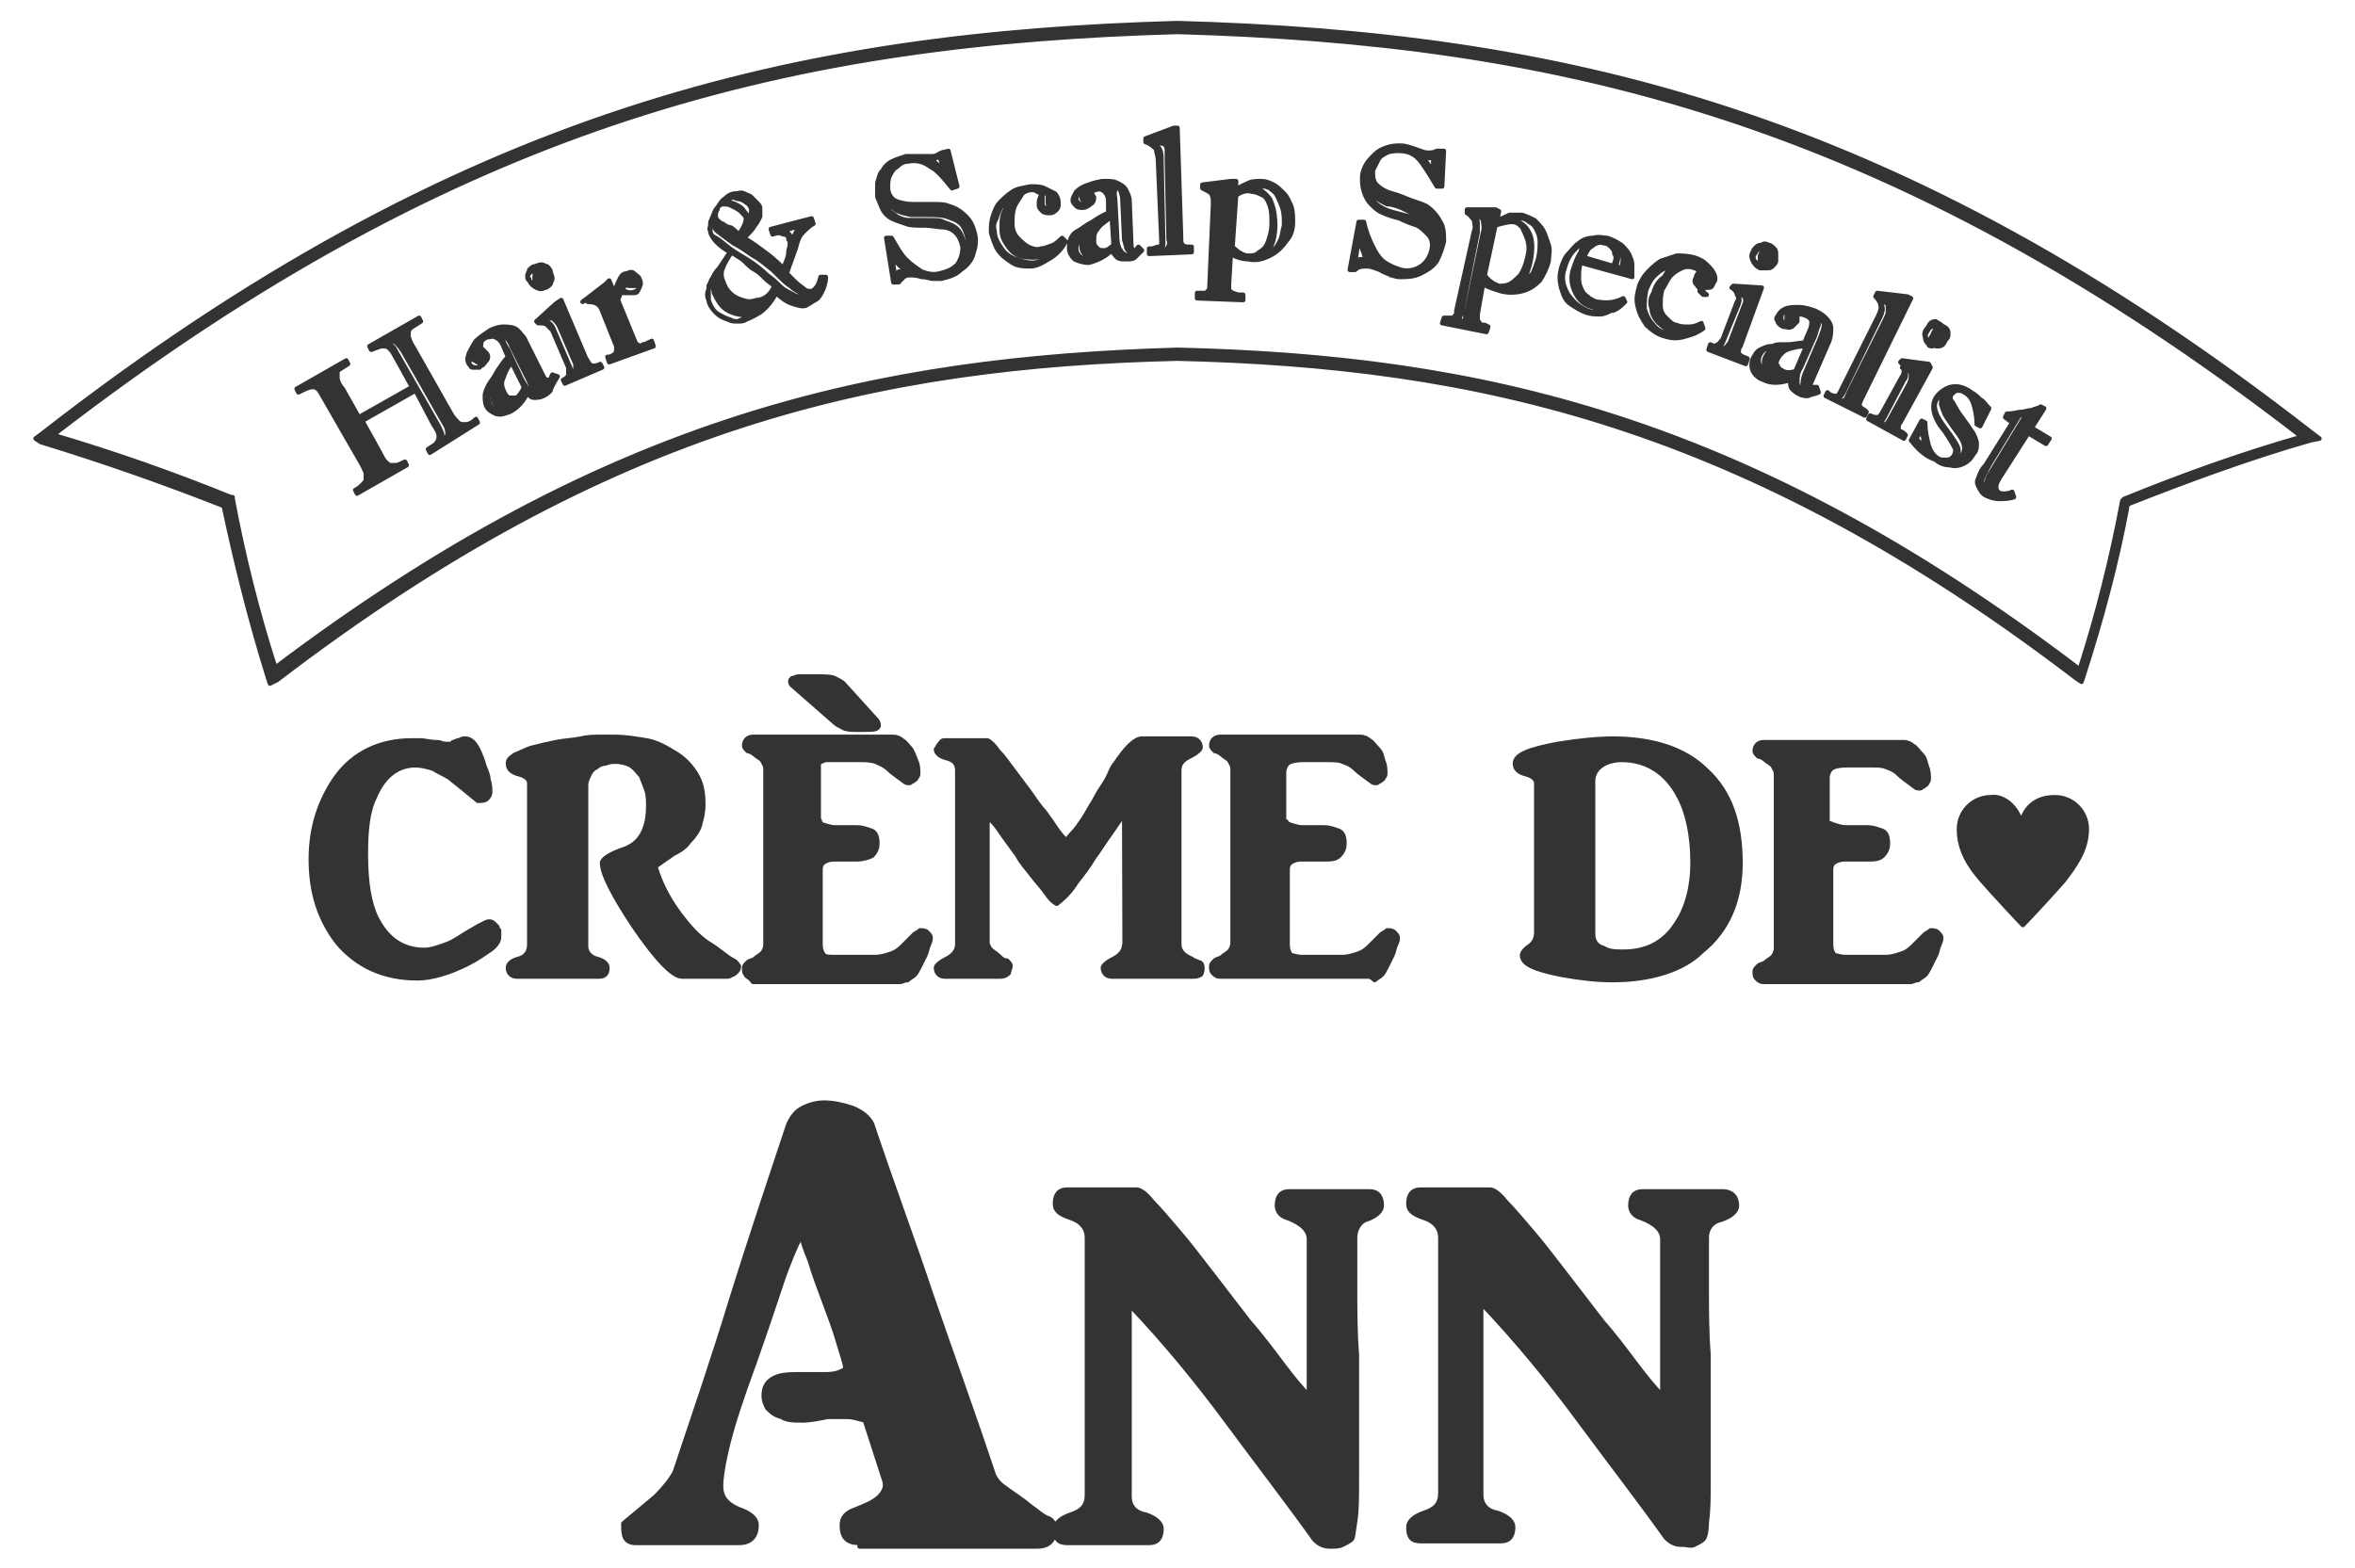
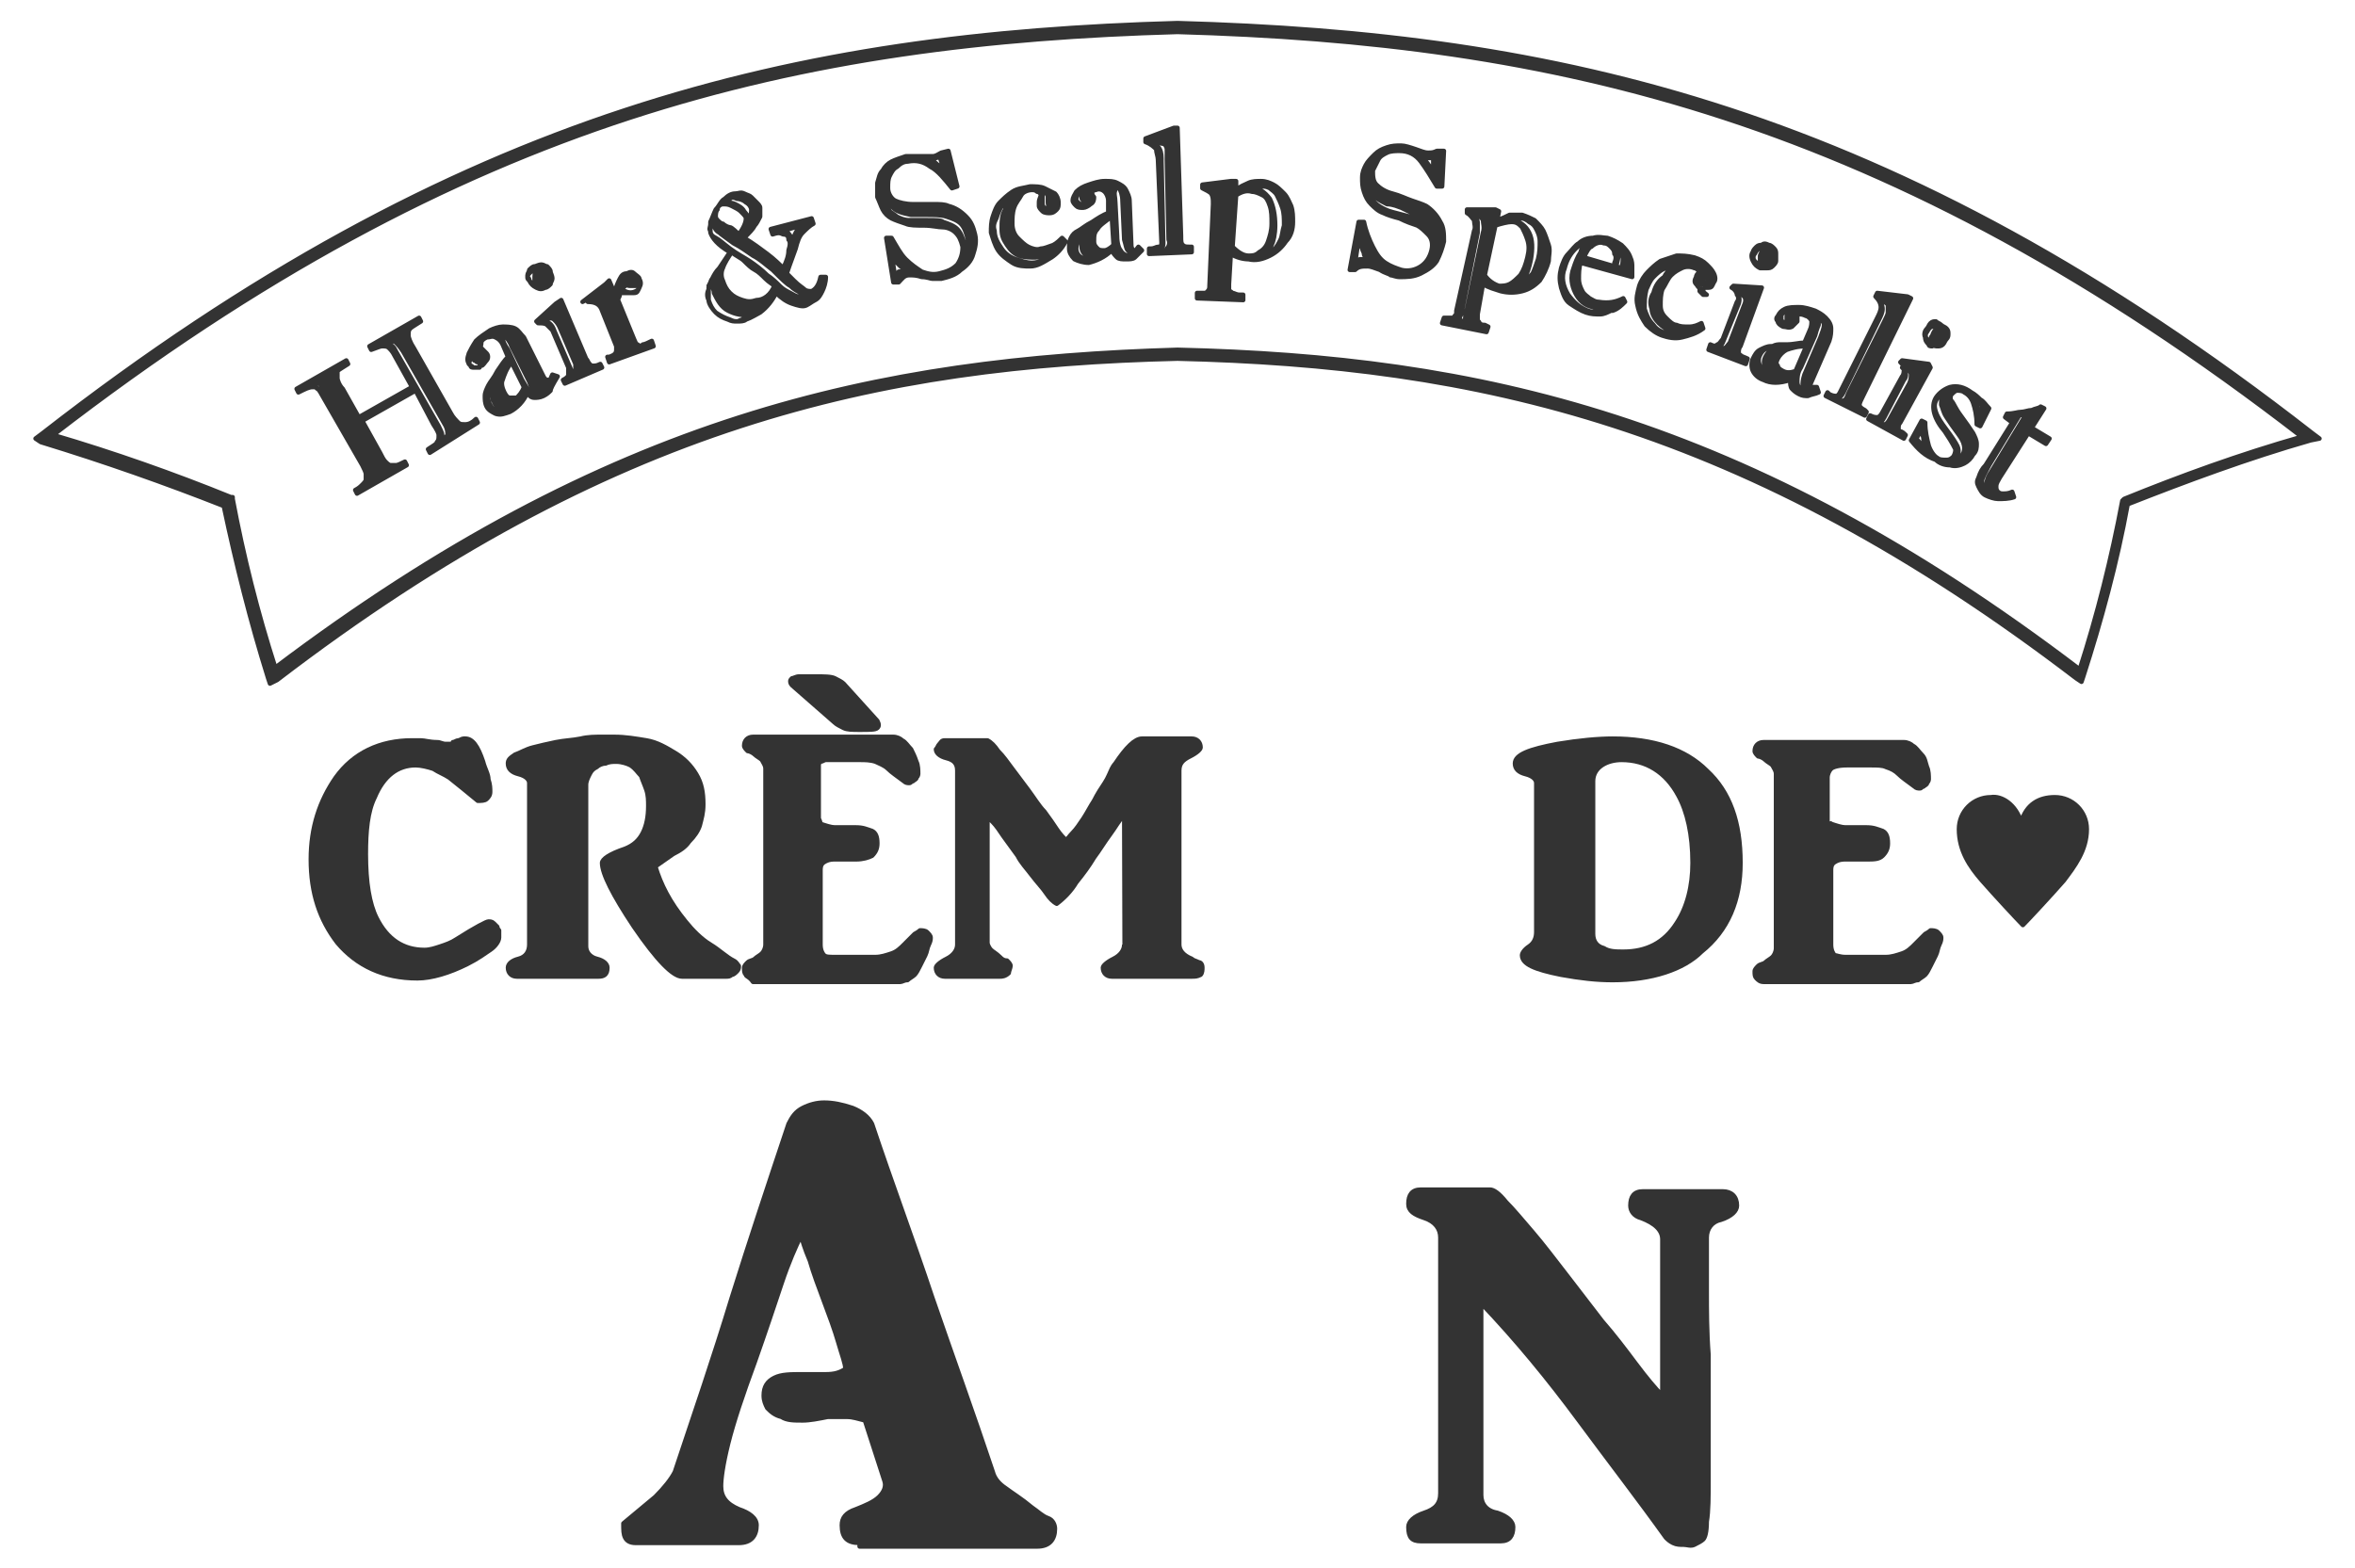
<svg xmlns="http://www.w3.org/2000/svg" version="1.1" id="レイヤー_1" x="0px" y="0px" viewBox="0 0 132.6 88.3" style="enable-background:new 0 0 132.6 88.3;" xml:space="preserve" width="132.6" height="88.3">
  <style type="text/css">
	.st0{fill:#333333;stroke:#333333;stroke-width:0.25;stroke-linecap:round;stroke-linejoin:round;stroke-miterlimit:10;}
</style>
  <path class="st0 svg-elem-1" d="M130.2,24.4C106.6,6,87.6,1.9,66.3,1.3C45,1.9,25.9,6.1,2.4,24.4L2,24.7l0.3,0.2c3.6,1.1,7,2.3,10.3,3.6  c0.7,3.3,1.5,6.5,2.5,9.7l0.1,0.3l0.4-0.2c18.8-14.4,33.9-17.7,50.7-18.1c16.8,0.4,31.9,3.7,50.6,18l0.3,0.2l0.1-0.3  c1-3.1,1.9-6.4,2.5-9.7c3.3-1.3,6.8-2.6,10.3-3.6l0.5-0.1L130.2,24.4z M119.6,28.1L119.6,28.1l-0.1,0.1c-0.6,3.2-1.4,6.4-2.4,9.5  c-18.8-14.3-33.9-17.6-50.8-18c-16.9,0.5-32,3.7-50.8,17.9c-1-3.1-1.8-6.3-2.4-9.5V28H13c-3.2-1.3-6.6-2.5-10-3.5  C26.3,6.5,45.2,2.4,66.3,1.8c21.1,0.6,39.9,4.7,63.3,22.8C126.1,25.6,122.8,26.8,119.6,28.1z M17.6,21.8h0.1  C17.6,21.8,17.6,21.8,17.6,21.8L17.6,21.8z M17.8,21.8C17.8,21.8,17.7,21.8,17.8,21.8C17.7,21.8,17.8,21.8,17.8,21.8z M17.7,21.8  L17.7,21.8L17.7,21.8z M26.2,23.9c-0.2,0-0.3,0-0.4-0.1s-0.3-0.3-0.4-0.5l-2.1-3.7C23.1,19.3,23,19,23,18.9c0-0.2,0-0.3,0.1-0.4  s0.3-0.2,0.6-0.4l-0.1-0.2l-2.8,1.6l0.1,0.2c0.3-0.1,0.5-0.2,0.6-0.2c0.2,0,0.3,0,0.4,0.1s0.2,0.2,0.3,0.4l1,1.8l-3,1.7l-0.9-1.6  c-0.2-0.2-0.3-0.5-0.3-0.6c0-0.2,0-0.3,0-0.4c0.1-0.1,0.3-0.2,0.6-0.4l-0.1-0.2l-2.8,1.6l0.1,0.2c0.4-0.2,0.6-0.3,0.8-0.3  c0,0,0,0-0.1,0c0.1-0.2,0.3-0.2,0.4-0.2s0.2,0.1,0.3,0.2c0.1,0.1,0.2,0.3,0.4,0.6l2.2,3.8c0.1,0.2,0.2,0.4,0.2,0.6s0,0.3-0.2,0.4  l-0.1,0.1c0.1-0.1,0.1-0.3,0.1-0.4c0-0.2-0.1-0.4-0.2-0.6l-2.4-4.1c-0.1-0.2-0.2-0.4-0.3-0.3c0,0-0.1,0-0.1-0.1  c0.1,0.1,0.2,0.2,0.3,0.4l2.3,4c0.1,0.2,0.2,0.4,0.2,0.5s0,0.2,0,0.3c0,0.1-0.1,0.2-0.2,0.3c-0.1,0.1-0.2,0.2-0.4,0.3l0.1,0.2  l2.8-1.6L22.8,26c-0.2,0.1-0.4,0.2-0.5,0.2s-0.2,0-0.3,0s-0.2-0.1-0.3-0.2c-0.1-0.1-0.2-0.3-0.3-0.5l-1-1.8l3-1.7l1,1.9  c0.2,0.3,0.3,0.5,0.3,0.6c0,0.2,0,0.3-0.1,0.4c0,0.1-0.2,0.2-0.5,0.4l0.1,0.2l2.7-1.7l-0.1-0.2C26.6,23.8,26.4,23.9,26.2,23.9z   M24.9,24.8l-0.1,0.1c0.1-0.2,0.1-0.3,0.1-0.4s-0.1-0.3-0.2-0.5l-2.4-4.2c-0.1-0.2-0.1-0.2-0.2-0.3c-0.1-0.1-0.3-0.1-0.4-0.1  l0.1-0.1c0.2-0.1,0.4-0.1,0.5,0s0.2,0.2,0.4,0.5l2.4,4.2c0.1,0.2,0.1,0.4,0.1,0.5C25.1,24.6,25.1,24.7,24.9,24.8z M27,20.7L27,20.7  c-0.1,0-0.2,0-0.3,0C26.8,20.7,26.9,20.7,27,20.7z M30.9,21.4c-0.1,0-0.2,0-0.3-0.2L29.5,19c-0.2-0.2-0.3-0.4-0.5-0.5  s-0.5-0.1-0.7-0.1s-0.5,0.1-0.7,0.2c-0.3,0.2-0.6,0.4-0.8,0.6c-0.2,0.3-0.3,0.5-0.4,0.7c-0.1,0.3-0.1,0.4,0,0.6l0.1,0.1  c-0.1-0.1-0.1-0.2,0-0.4c0-0.2,0.1-0.4,0.3-0.6c0,0.2-0.1,0.3-0.1,0.4c-0.1,0.1,0,0.2,0,0.3c0.1,0,0.1,0.1,0.2,0.1s0.2,0,0.3-0.1  c0,0.1-0.1,0.2-0.2,0.3c0,0,0,0,0.1,0s0.2-0.2,0.3-0.3c0.1-0.1,0.1-0.3,0-0.4s-0.1-0.1-0.2-0.2s-0.1-0.1-0.1-0.1c-0.1,0,0-0.1,0-0.3  c0-0.1,0.1-0.2,0.3-0.3c0.2,0,0.3-0.1,0.5,0s0.3,0.2,0.4,0.4l0.3,0.7c-0.2,0.2-0.4,0.5-0.6,0.8c-0.2,0.4-0.4,0.6-0.5,0.8  c-0.1,0.2-0.2,0.4-0.2,0.6s0,0.4,0.1,0.6s0.3,0.3,0.5,0.4c0.3,0.1,0.5,0,0.8-0.1c0.4-0.2,0.8-0.6,1-1.1c0.1,0.2,0.2,0.3,0.4,0.3  c0.1,0,0.3,0,0.5-0.1s0.3-0.2,0.4-0.3c0-0.1,0.1-0.3,0.4-0.8l-0.3-0.1C31,21.3,31,21.4,30.9,21.4z M28.7,23  c-0.2,0.1-0.4,0.1-0.6,0.1c-0.3,0-0.4-0.1-0.5-0.3c-0.1-0.2-0.2-0.4-0.1-0.6c0-0.2,0.1-0.4,0.3-0.7c0,0.2-0.1,0.4-0.1,0.6  s0,0.4,0.1,0.5c0.1,0.3,0.3,0.4,0.5,0.4s0.4,0,0.7-0.2C28.9,22.9,28.8,23,28.7,23z M29.1,22.4c-0.1,0-0.3,0-0.4,0s-0.2-0.1-0.3-0.3  c-0.1-0.2-0.2-0.5-0.1-0.7c0.1-0.3,0.2-0.6,0.5-1l0.7,1.4C29.4,22.1,29.2,22.3,29.1,22.4z M30.5,22.1c-0.3,0.1-0.4,0.1-0.6,0  s-0.3-0.4-0.5-0.7l-0.8-1.7c-0.2-0.3-0.3-0.5-0.3-0.7c-0.1,0-0.3-0.1-0.4-0.1c0.2-0.1,0.4-0.1,0.5,0s0.3,0.3,0.4,0.6l1,2  c0.1,0.3,0.2,0.5,0.4,0.5s0.3,0.1,0.5,0C30.7,22,30.6,22.1,30.5,22.1z M26.5,20.6c0,0.1,0.1,0.1,0.2,0.1  C26.6,20.7,26.6,20.6,26.5,20.6L26.5,20.6z M33.4,20.6c-0.1,0-0.1,0-0.2-0.1c-0.1-0.1-0.1-0.2-0.2-0.3l-1.4-3.3l-0.3,0.2l-1.1,1  l0.1,0.1c0.2,0,0.4,0,0.5,0.1s0.2,0.2,0.3,0.3l0.9,2.1c0,0.2,0,0.3,0,0.4s-0.1,0.2-0.3,0.3l0.1,0.2l2.1-0.9l-0.1-0.2  C33.6,20.6,33.5,20.6,33.4,20.6z M32.4,20.9c0,0.1-0.1,0.2-0.3,0.3c0.1-0.2,0.1-0.3,0-0.5l-0.9-2.1c-0.1-0.3-0.3-0.5-0.6-0.5  c0.1,0,0.1-0.1,0.2-0.1c0.1-0.1,0.3-0.1,0.4,0s0.2,0.2,0.3,0.4l0.9,2.1C32.4,20.7,32.4,20.8,32.4,20.9z M29.8,15.4  c0.1-0.1,0.2-0.2,0.4-0.3c-0.1,0.2-0.1,0.4-0.1,0.7c0.1,0.1,0.1,0.2,0.2,0.2s0.2,0.1,0.3,0.1c-0.2,0-0.4,0.1-0.5,0s-0.2-0.2-0.3-0.3  c0.1,0.2,0.2,0.3,0.4,0.4c0.2,0.1,0.3,0.1,0.5,0c0.1,0,0.2-0.1,0.3-0.2c0-0.1,0.1-0.2,0.1-0.3c0-0.2-0.1-0.3-0.1-0.4  s-0.1-0.2-0.2-0.3c-0.1,0-0.2-0.1-0.3-0.1c-0.2,0-0.3,0.1-0.4,0.1s-0.2,0.1-0.3,0.2c0,0.1-0.1,0.2-0.1,0.3v0.1  C29.7,15.5,29.8,15.4,29.8,15.4z M29.8,15.8c0-0.1,0-0.1-0.1-0.2C29.7,15.7,29.7,15.7,29.8,15.8z M36.2,19.4c-0.1,0.1-0.2,0.1-0.3,0  c-0.1,0-0.1-0.1-0.2-0.3l-0.9-2.2c0-0.1,0.1-0.2,0.1-0.3c0,0,0-0.1,0.1-0.1h0.1h0.1h0.1c0,0,0.1,0,0.2,0s0.1,0,0.2,0  c0.2,0,0.2-0.1,0.3-0.3c0.1-0.2,0.1-0.3,0-0.5c0-0.1-0.2-0.2-0.3-0.3s-0.2-0.1-0.4,0c-0.2,0-0.3,0.1-0.4,0.3  c-0.1,0.2-0.2,0.4-0.3,0.8l-0.3-0.7L34.1,16l-1.3,1l0.2-0.1c0.2,0,0.3,0,0.5,0.1c0.1,0,0.3,0,0.3,0c0.2,0.1,0.3,0.2,0.4,0.5l0.7,1.9  c0,0.1,0,0.3,0,0.4s-0.1,0.2-0.3,0.3c0.1-0.1,0.1-0.1,0.1-0.2c0.1-0.1,0-0.1,0-0.2c0,0.2-0.1,0.3-0.4,0.4h-0.1l0.1,0.3l2.5-0.9  l-0.1-0.3C36.5,19.3,36.3,19.4,36.2,19.4z M35.2,16.1c0-0.1,0.1,0,0.3,0c0.1,0,0.2,0,0.3,0s0.1,0,0.2-0.1c0,0.2,0,0.3-0.2,0.4  s-0.4,0.1-0.6,0c-0.1,0-0.2,0-0.3,0C35,16.3,35.1,16.2,35.2,16.1z M34.7,19.5l-0.8-2.1c-0.1-0.3-0.2-0.4-0.4-0.4c-0.1,0-0.1,0-0.2,0  c0,0,0,0-0.1,0h-0.1c0.5,0,0.7,0.2,0.8,0.5L34.7,19.5c0,0.1,0,0.2,0,0.2S34.7,19.6,34.7,19.5z M39.9,16.9c0-0.3,0-0.4,0-0.6  C39.8,16.5,39.8,16.7,39.9,16.9z M40.3,17.6c-0.2-0.2-0.3-0.4-0.4-0.7C39.9,17.1,40.1,17.4,40.3,17.6z M39.9,16.2  C39.9,16.2,39.9,16.3,39.9,16.2L39.9,16.2L39.9,16.2z M45.7,16.4c-0.1,0-0.3,0-0.4-0.1c-0.1-0.1-0.3-0.2-0.6-0.5l-0.4-0.4  c0.2-0.6,0.4-1.1,0.5-1.4c0.1-0.4,0.2-0.7,0.4-0.9s0.4-0.4,0.6-0.5l-0.1-0.3l-2.3,0.6l0.1,0.3c0.3-0.1,0.4-0.1,0.6,0  c0.2,0,0.3,0.1,0.3,0.3c0.1,0.1,0.1,0.3,0,0.6c0,0.3-0.1,0.6-0.3,1c-0.2-0.2-0.5-0.5-0.9-0.8s-0.8-0.6-1.3-0.9  c0.3-0.3,0.5-0.5,0.6-0.7c0.1-0.1,0.2-0.3,0.3-0.5c0-0.2,0-0.3,0-0.5c0-0.1-0.1-0.2-0.2-0.3c-0.1-0.1-0.2-0.2-0.3-0.3  s-0.2-0.1-0.4-0.2c-0.2-0.1-0.3,0-0.5,0S41,11,40.8,11.2c-0.2,0.1-0.3,0.4-0.5,0.6c-0.1,0.2-0.2,0.5-0.3,0.7v0.1  c0-0.1,0.1-0.3,0.2-0.4c0,0.2,0,0.3,0,0.4c0,0.2,0.1,0.4,0.3,0.5c0.1,0.1,0.4,0.3,0.8,0.6c0.4,0.2,0.8,0.5,1.1,0.7  c0.4,0.2,0.7,0.5,1.1,0.8c0.5,0.5,0.8,0.8,1,0.9c0.2,0.2,0.4,0.3,0.6,0.4c0.2,0.1,0.5,0.1,0.7,0c0.1,0,0.2-0.1,0.4-0.2  c-0.2,0.3-0.4,0.5-0.7,0.4c-0.2,0-0.3,0-0.5,0s-0.3-0.1-0.5-0.2s-0.4-0.2-0.6-0.4c-0.2-0.2-0.4-0.4-0.7-0.6c-0.3-0.3-0.7-0.6-1-0.8  s-0.7-0.4-1.1-0.7c-0.4-0.3-0.6-0.5-0.8-0.6C40.1,13.3,40,13.2,40,13v0.1c0.1,0.3,0.4,0.7,1.1,1.1c-0.2,0.3-0.4,0.6-0.6,0.9  c-0.2,0.2-0.3,0.4-0.4,0.6C40,15.8,40,16,39.9,16.1c0.1-0.2,0.2-0.4,0.3-0.5c-0.1,0.2-0.1,0.4-0.1,0.5s0.1,0.2,0.1,0.4  c0.2,0.4,0.4,0.8,0.8,1s0.8,0.3,1.3,0.2c-0.2,0-0.3,0.1-0.5,0.3c-0.1,0-0.2,0.1-0.3,0.1c0.2,0,0.4,0,0.5-0.1  c0.3-0.1,0.6-0.3,0.8-0.4c0.4-0.3,0.7-0.7,0.9-1.1c0.3,0.3,0.6,0.5,0.9,0.6c0.3,0.1,0.6,0.2,0.8,0.1s0.3-0.2,0.5-0.3  c0.2-0.1,0.3-0.3,0.4-0.5c0.1-0.2,0.2-0.5,0.2-0.8h-0.3C46.1,16.1,45.9,16.3,45.7,16.4z M44.1,13l1-0.3c-0.2,0.2-0.4,0.5-0.5,1v-0.1  c0-0.1,0-0.1,0-0.1C44.5,13.2,44.3,13,44.1,13z M41.1,11.2c0.1-0.1,0.2-0.1,0.4,0c0.2,0,0.4,0.1,0.5,0.2c0.2,0.1,0.3,0.3,0.3,0.4  s0,0.3-0.1,0.5l0,0v-0.1c-0.1,0-0.2-0.2-0.3-0.3c-0.1-0.2-0.3-0.3-0.5-0.4c-0.2-0.1-0.4-0.1-0.6-0.1C40.9,11.3,41,11.2,41.1,11.2z   M41.1,12.8c-0.1,0-0.3-0.1-0.4-0.2c-0.1,0-0.2-0.1-0.3-0.2c0,0-0.1-0.1-0.1-0.2c0-0.1,0-0.3,0.1-0.4c0-0.2,0.2-0.3,0.3-0.3  c0.2,0,0.3,0,0.5,0.1s0.4,0.2,0.5,0.3c0.2,0.2,0.3,0.3,0.3,0.4c0,0.2-0.1,0.5-0.4,0.9C41.5,13.1,41.2,12.8,41.1,12.8z M42.6,16.9  c-0.3,0.1-0.5,0.1-0.8,0s-0.5-0.2-0.7-0.4c-0.2-0.2-0.3-0.4-0.4-0.7c-0.1-0.2-0.1-0.5,0-0.7c0.1-0.3,0.3-0.6,0.5-0.9  c0.2,0.2,0.5,0.3,0.7,0.5s0.4,0.4,0.6,0.5c0.2,0.1,0.4,0.3,0.6,0.5c0.2,0.2,0.4,0.3,0.5,0.4C43.4,16.6,43,16.9,42.6,16.9z   M40.3,17.6c0.2,0.2,0.4,0.3,0.7,0.4c0.2,0.1,0.3,0.1,0.5,0.1c-0.1,0-0.2,0-0.4-0.1C40.8,17.9,40.6,17.8,40.3,17.6z M40,13  c0-0.1,0-0.2,0-0.4C40,12.8,39.9,12.9,40,13z M54.4,12.2c-0.3-0.3-0.6-0.5-1-0.6c-0.2-0.1-0.5-0.1-0.8-0.1c-0.4,0-0.8,0-1.2,0  s-0.8-0.1-1-0.2c-0.2-0.1-0.4-0.4-0.4-0.7s0-0.5,0.1-0.7s0.2-0.4,0.4-0.5c0.2-0.2,0.4-0.3,0.6-0.3c0.5-0.1,0.9,0,1.3,0.3  c0.4,0.2,0.8,0.7,1.2,1.2l0.3-0.1l-0.5-2L53,8.6c-0.2,0.1-0.3,0.2-0.5,0.2s-0.4,0-0.7,0s-0.6,0-0.8,0c-0.3,0.1-0.6,0.2-0.8,0.3  s-0.4,0.3-0.5,0.5c-0.2,0.2-0.2,0.4-0.3,0.7c0,0.3,0,0.5,0,0.8c0.1,0.2,0.2,0.5,0.3,0.7s0.3,0.4,0.5,0.5s0.5,0.2,0.8,0.3  c0.2,0.1,0.6,0.1,1,0.1c0.5,0,0.8,0.1,1.1,0.1c0.2,0,0.5,0.1,0.7,0.3s0.3,0.4,0.4,0.8c0,0.4-0.1,0.7-0.3,1c-0.3,0.3-0.6,0.4-1,0.5  s-0.7,0-1-0.1c-0.3-0.2-0.6-0.4-0.9-0.7s-0.5-0.7-0.8-1.2h-0.3l0.4,2.5h0.3c0.2-0.2,0.3-0.4,0.6-0.4c0.2,0,0.4,0,0.7,0.1  c0.3,0,0.5,0.1,0.6,0.1s0.3,0,0.5,0c0.4-0.1,0.8-0.2,1.1-0.5c0.3-0.2,0.6-0.5,0.7-0.9c0.1-0.3,0.2-0.7,0.1-1.1  C54.8,12.8,54.7,12.5,54.4,12.2z M52.6,8.9c0.1,0,0.2,0,0.3-0.1l0.3,0.9c0,0-0.1-0.1-0.2-0.3c-0.2-0.1-0.3-0.2-0.4-0.3  C52.5,9,52.4,9,52.2,8.9C52.4,8.9,52.5,8.9,52.6,8.9z M50.6,15.3c-0.1,0.1-0.1,0.2-0.2,0.3l-0.2-1.3c0.1,0.2,0.2,0.3,0.3,0.5  c0.1,0.1,0.1,0.1,0.2,0.2c0.1,0,0.2,0.1,0.3,0.2C50.8,15.2,50.7,15.3,50.6,15.3z M54.2,14.5c0.1-0.3,0.1-0.6,0.1-0.8  c-0.1-0.3-0.2-0.6-0.4-0.8s-0.5-0.3-0.8-0.4c-0.1-0.1-0.4-0.1-0.9-0.1c-0.4,0-0.8,0-1,0c-0.3,0-0.5-0.1-0.7-0.2  c-0.1-0.1-0.3-0.2-0.4-0.3c-0.1-0.2-0.2-0.3-0.3-0.5s-0.2-0.3-0.2-0.5c0-0.1,0-0.3,0-0.6c0,0,0,0.1,0.1,0.1c0,0.1,0,0.1,0,0.2  c0,0.4,0.3,0.7,0.5,1s0.6,0.4,1.1,0.5c0,0,0.3,0,0.8,0s0.9,0,1.2,0.1s0.6,0.2,0.8,0.4s0.3,0.5,0.4,0.9  C54.5,13.8,54.4,14.2,54.2,14.5z M59.3,13.8C59,13.9,58.8,14,58.6,14c-0.2,0.1-0.5,0-0.7-0.1s-0.4-0.3-0.6-0.5  c-0.2-0.2-0.3-0.5-0.3-0.8s0-0.6,0.1-0.9c0.1-0.3,0.3-0.5,0.4-0.7s0.4-0.3,0.6-0.3c0.1,0,0.2,0,0.3,0.1c0.1,0,0.2,0.1,0.2,0.2  c0,0.1-0.1,0.2-0.1,0.4c0,0.1,0,0.2,0,0.2c0,0.1,0.1,0.2,0.2,0.3C58.8,12,59,12,59.1,12c0.2,0,0.3-0.1,0.4-0.2s0.1-0.2,0.1-0.4  s-0.1-0.4-0.2-0.5c-0.2-0.1-0.4-0.2-0.6-0.3c-0.2-0.1-0.5-0.1-0.8-0.1c-0.4,0.1-0.7,0.1-1,0.3s-0.5,0.4-0.7,0.6  c-0.2,0.2-0.3,0.5-0.4,0.8c-0.1,0.3-0.1,0.6-0.1,0.9c0.1,0.3,0.2,0.7,0.4,1s0.5,0.5,0.8,0.7s0.7,0.2,1,0.2c0.4,0,0.7-0.2,1.2-0.5  c0.3-0.2,0.6-0.5,0.8-0.9l-0.2-0.2C59.7,13.5,59.5,13.7,59.3,13.8z M59,11.1c0,0.1,0,0.1,0,0.2v0.1c0,0.2,0.1,0.3,0.3,0.3  c-0.1,0.1-0.2,0.1-0.2,0.1c-0.1,0-0.2-0.1-0.3-0.1c0,0-0.1-0.1-0.1-0.2c0-0.1,0-0.1,0-0.3c0-0.1,0-0.1,0-0.2c0-0.1,0-0.2-0.1-0.3  C58.8,10.8,59,10.9,59,11.1z M58.1,14.8c-0.3,0-0.6-0.1-0.9-0.2c-0.3-0.1-0.6-0.3-0.8-0.6S56,13.4,56,13c-0.1-0.3,0-0.5,0.1-0.7  c0.1-0.3,0.2-0.6,0.4-0.8c0.1-0.3,0.4-0.5,0.7-0.6c-0.3,0.3-0.6,0.6-0.6,0.9c-0.2,0.3-0.2,0.7-0.2,1.1c0,0.4,0.1,0.6,0.3,0.9  s0.4,0.5,0.7,0.6s0.6,0.1,0.9,0.1c0.2,0,0.6-0.1,1-0.3C59,14.6,58.5,14.8,58.1,14.8z M63.9,14.1c-0.1,0-0.2-0.1-0.2-0.3l-0.1-2.5  c0-0.2-0.1-0.4-0.2-0.6c-0.1-0.2-0.3-0.3-0.5-0.4c-0.2-0.1-0.4-0.1-0.7-0.1s-0.6,0.1-0.9,0.2c-0.2,0.2-0.2,0.3-0.3,0.4  c-0.1,0.1-0.1,0.2-0.1,0.3s0,0.1,0.1,0.2c0.1,0.1,0.2,0.1,0.3,0.1c-0.1,0.1-0.2,0.2-0.4,0.1c0,0-0.1,0-0.2-0.1  c-0.1-0.1-0.1-0.1-0.1-0.2c0-0.1,0.1-0.3,0.2-0.4c0.1-0.1,0.3-0.3,0.5-0.4c-0.3,0.1-0.5,0.2-0.7,0.4c-0.1,0.2-0.2,0.3-0.2,0.5  c0,0.1,0.1,0.2,0.2,0.3c0.1,0.1,0.2,0.1,0.4,0.1c0.1,0,0.3-0.1,0.4-0.2c0.2-0.1,0.2-0.3,0.2-0.4c0,0-0.1-0.1-0.1-0.2  c-0.1,0-0.1-0.1-0.1-0.1l0,0c0.1,0,0.2-0.1,0.3-0.1c0.2-0.1,0.4,0,0.5,0.1s0.2,0.3,0.2,0.5V12c-0.3,0.1-0.6,0.3-0.9,0.5  c-0.4,0.2-0.6,0.4-0.8,0.5s-0.3,0.2-0.4,0.4c-0.1,0.2-0.1,0.4-0.1,0.6s0.1,0.4,0.3,0.6c0.2,0.1,0.5,0.2,0.8,0.2  c0.4-0.1,0.9-0.3,1.3-0.7c0.1,0.2,0.2,0.3,0.3,0.4c0.1,0.1,0.3,0.1,0.5,0.1s0.4,0,0.5-0.1s0.2-0.2,0.4-0.4l-0.2-0.2  C64,14,64,14.1,63.9,14.1z M61.5,14.7c-0.2,0-0.4-0.1-0.6-0.2c-0.2-0.1-0.3-0.3-0.3-0.5s0.1-0.4,0.2-0.6c0.1-0.2,0.3-0.3,0.6-0.5  c-0.2,0.2-0.3,0.3-0.4,0.5c-0.1,0.2-0.1,0.3-0.1,0.5s0.1,0.4,0.3,0.5s0.4,0.1,0.7,0.1C61.8,14.5,61.6,14.6,61.5,14.7z M62.2,14.1  c-0.2,0-0.3,0-0.4-0.1c-0.1-0.1-0.2-0.2-0.2-0.4c0-0.3,0-0.5,0.2-0.7c0.1-0.2,0.4-0.4,0.8-0.7l0.1,1.6C62.5,14,62.3,14.1,62.2,14.1z   M63.6,14.4c-0.2,0-0.4-0.1-0.5-0.3c-0.1-0.1-0.2-0.4-0.2-0.8l-0.1-1.9c0-0.3-0.1-0.5,0-0.7c-0.1-0.2-0.2-0.2-0.3-0.3  c0.2,0,0.4,0.1,0.5,0.2s0.2,0.4,0.2,0.7l0.1,2.2c0.1,0.3,0.1,0.5,0.2,0.6s0.2,0.2,0.4,0.2C63.8,14.4,63.7,14.4,63.6,14.4z M66.1,7.2  l-1.6,0.6V8c0.3,0.1,0.5,0.3,0.6,0.4c0,0.2,0.1,0.4,0.1,0.6l0.2,4.7c0,0.1-0.1,0.3-0.2,0.2c-0.1,0-0.2,0.1-0.4,0.1h-0.1v0.3l2.4-0.1  v-0.3H67c-0.2,0-0.3,0-0.4-0.1s-0.1-0.2-0.1-0.5l-0.2-6.1C66.3,7.2,66.1,7.2,66.1,7.2z M65.7,14c0,0.1-0.2,0.2-0.4,0.2  c0.1-0.1,0.2-0.3,0.2-0.5l-0.1-4.6c0-0.3,0-0.5-0.1-0.7C65.2,8.2,65,8.1,64.7,8c0.1,0,0.2,0,0.3,0c0.2,0,0.4,0.1,0.5,0.1  s0.2,0.2,0.2,0.3c0,0.2,0,0.4,0,0.6l0.1,4.5C65.9,13.7,65.8,13.9,65.7,14z M70,16.6h-0.2c-0.2,0-0.3-0.1-0.4-0.1  c-0.1-0.1-0.2-0.1-0.2-0.2s0-0.2,0-0.3l0.1-1.7c0.3,0.2,0.7,0.3,1,0.3c0.4,0.1,0.8,0,1.2-0.2c0.4-0.2,0.7-0.5,0.9-0.8  c0.3-0.3,0.4-0.7,0.4-1.1c0-0.3,0-0.6-0.1-0.9c-0.1-0.2-0.2-0.5-0.4-0.7c-0.2-0.2-0.4-0.4-0.6-0.5s-0.4-0.2-0.7-0.2  c-0.2,0-0.5,0-0.7,0.1s-0.5,0.2-0.7,0.4v-0.5h-0.3l-1.6,0.2v0.2c0.2,0.1,0.4,0.2,0.5,0.3c0.1,0.2,0.1,0.3,0.1,0.6l-0.2,4.6  c0,0.1,0,0.2-0.1,0.3c-0.1,0.1-0.1,0.1-0.2,0.1s-0.2,0-0.4,0v0.3l2.6,0.1L70,16.6L70,16.6z M71.1,10.5c0.1,0,0.2,0,0.4,0.1  c0.1,0.1,0.3,0.2,0.4,0.4s0.2,0.4,0.3,0.7c0.1,0.3,0.1,0.6,0.1,1c-0.1,0.3-0.1,0.6-0.2,0.8s-0.2,0.4-0.4,0.6  c-0.2,0.1-0.4,0.2-0.6,0.3c0.2-0.1,0.4-0.3,0.5-0.6c0.1-0.2,0.2-0.6,0.2-1.1c0-0.6-0.1-1.1-0.3-1.5c-0.3-0.4-0.6-0.6-1-0.6h-0.1  C70.6,10.5,70.7,10.5,71.1,10.5z M69.6,11c0.3-0.2,0.6-0.3,0.9-0.2c0.2,0,0.4,0.1,0.6,0.2c0.2,0.1,0.3,0.3,0.4,0.6s0.1,0.6,0.1,1  s-0.1,0.7-0.2,1s-0.3,0.5-0.5,0.6c-0.2,0.2-0.4,0.2-0.6,0.2c-0.3,0-0.6-0.2-0.9-0.5L69.6,11z M68.7,15.9c0,0.3-0.1,0.5-0.1,0.4  c0,0.1-0.2,0.2-0.4,0.2c0.1-0.1,0.2-0.1,0.2-0.2c0.1-0.1,0.1-0.2,0.1-0.3l0.2-4.6c0-0.2,0-0.4-0.1-0.5s-0.2-0.2-0.4-0.3  c0.3,0,0.5,0.1,0.6,0.2c0.1,0.2,0.1,0.4,0.1,0.7L68.7,15.9z M77,15c0.2,0,0.4,0.1,0.7,0.2c0.3,0.2,0.5,0.2,0.6,0.3  c0.1,0,0.3,0.1,0.5,0.1c0.4,0,0.8,0,1.2-0.2c0.4-0.2,0.7-0.4,0.9-0.7c0.2-0.4,0.3-0.7,0.4-1.1c0-0.4,0-0.8-0.2-1.1  c-0.2-0.4-0.5-0.7-0.8-0.9c-0.2-0.1-0.5-0.2-0.8-0.3s-0.7-0.3-1.1-0.4c-0.4-0.1-0.7-0.3-0.9-0.5c-0.2-0.2-0.2-0.5-0.2-0.8  c0.1-0.2,0.2-0.4,0.3-0.6c0.1-0.2,0.3-0.3,0.5-0.4c0.2-0.1,0.5-0.1,0.7-0.1c0.5,0,0.9,0.2,1.2,0.6c0.3,0.4,0.6,0.9,0.9,1.4h0.3  l0.1-2h-0.4c-0.2,0.1-0.3,0.1-0.5,0.1S80,8.5,79.7,8.4c-0.3-0.1-0.6-0.2-0.8-0.2c-0.3,0-0.5,0-0.8,0.1s-0.5,0.2-0.7,0.4  S77,9.1,76.9,9.3c-0.1,0.2-0.2,0.4-0.2,0.7s0,0.5,0.1,0.8s0.2,0.5,0.4,0.7s0.4,0.4,0.7,0.5c0.2,0.1,0.5,0.2,0.9,0.3  c0.4,0.2,0.7,0.3,1,0.4c0.2,0.1,0.4,0.3,0.6,0.5s0.3,0.5,0.2,0.9c-0.1,0.4-0.3,0.7-0.6,0.9c-0.3,0.2-0.7,0.3-1.1,0.2  c-0.3-0.1-0.6-0.2-0.9-0.4s-0.5-0.5-0.7-0.9s-0.4-0.9-0.5-1.4h-0.3L76,15.2h0.3C76.5,15,76.7,15,77,15z M80.4,8.9c0.1,0,0.2,0,0.3,0  v1c0,0-0.1-0.1-0.1-0.4c-0.1-0.1-0.2-0.3-0.3-0.4C80.2,9,80.1,8.9,80,8.8C80.2,8.8,80.3,8.9,80.4,8.9z M80.7,13.9  c0.1-0.4,0-0.6-0.1-0.9c-0.2-0.2-0.4-0.4-0.7-0.6c-0.2-0.1-0.5-0.2-0.9-0.3s-0.8-0.2-1-0.3s-0.4-0.2-0.6-0.4  c-0.1-0.1-0.2-0.2-0.3-0.4c-0.1-0.1-0.2-0.3-0.2-0.5s0-0.3,0-0.5c0-0.1,0-0.2,0.1-0.3c0,0,0,0,0,0.1c0,0.3,0,0.7,0.1,0.9  c0.2,0.4,0.6,0.6,1,0.8c0.1,0,0.3,0,0.8,0.2c0.4,0.2,0.8,0.4,1.1,0.5c0.3,0.2,0.5,0.4,0.7,0.6s0.3,0.5,0.2,0.9  c0,0.4-0.2,0.7-0.5,0.9C80.6,14.4,80.7,14.1,80.7,13.9z M76.5,13.5c0.1,0.2,0.1,0.3,0.2,0.5c0,0.1,0.1,0.2,0.1,0.3s0.1,0.2,0.2,0.3  c-0.2,0-0.3,0-0.4,0s-0.2,0.1-0.3,0.2L76.5,13.5z M81.2,18.2l2.5,0.5l0.1-0.3l-0.2-0.1c-0.1,0-0.2,0-0.3-0.1c0-0.1-0.1-0.1-0.1-0.2  s0-0.2,0-0.3l0.3-1.7c0.3,0.2,0.7,0.3,1,0.4c0.4,0.1,0.8,0.1,1.2,0c0.4-0.1,0.7-0.3,1-0.6c0.2-0.3,0.4-0.7,0.5-1.1  c0-0.3,0.1-0.6,0-0.9c-0.1-0.3-0.2-0.6-0.3-0.8c-0.1-0.2-0.3-0.4-0.5-0.6c-0.2-0.1-0.4-0.2-0.7-0.3c-0.2,0-0.5,0-0.7,0  c-0.2,0.1-0.4,0.2-0.7,0.3l0.1-0.5l-0.2-0.1h-1.6V12c0.2,0.1,0.3,0.3,0.4,0.4c0,0.2,0.1,0.4,0,0.6l-1,4.5c0,0.2,0,0.2-0.1,0.3  c0,0.1-0.1,0.1-0.2,0.1s-0.2,0-0.4,0L81.2,18.2z M85.7,12.3c0.1,0,0.3,0.1,0.4,0.2c0.2,0.1,0.3,0.2,0.4,0.4s0.2,0.4,0.2,0.7  s0,0.6-0.1,1c-0.1,0.3-0.2,0.6-0.3,0.8c-0.2,0.2-0.3,0.4-0.5,0.5c-0.1,0.2-0.4,0.3-0.6,0.3c0.2-0.1,0.4-0.3,0.6-0.5  c0.2-0.3,0.3-0.6,0.4-1.1c0.1-0.6,0.1-1.1-0.1-1.5s-0.5-0.6-0.9-0.7h-0.1C85.2,12.3,85.6,12.3,85.7,12.3z M84.2,12.7  c0.3-0.1,0.7-0.2,0.9-0.2c0.3,0,0.4,0.1,0.6,0.3c0.1,0.2,0.2,0.4,0.3,0.7s0.1,0.6,0,1s-0.2,0.7-0.4,1c-0.2,0.2-0.4,0.4-0.6,0.5  s-0.4,0.1-0.6,0.1c-0.3-0.1-0.6-0.3-0.8-0.6L84.2,12.7z M82.2,17.9c0-0.1,0.1-0.2,0.1-0.3l0.9-4.5c0-0.3,0-0.5,0-0.6  s-0.1-0.3-0.3-0.4c0.3,0,0.5,0.1,0.6,0.3c0,0.2,0.1,0.4,0,0.7l-0.9,4.3c-0.1,0.3-0.1,0.4-0.1,0.6c-0.1,0.1-0.3,0.1-0.5,0.1  C82.1,18,82.2,18,82.2,17.9z M88.4,17.1c0.3,0.2,0.6,0.4,0.9,0.5s0.5,0.1,0.8,0.1c0.2,0,0.4-0.1,0.6-0.2c-0.1,0-0.3,0.1-0.4,0.1  c-0.3,0-0.6,0-0.9-0.1c-0.5-0.2-0.8-0.5-1.1-0.9c-0.3-0.5-0.4-1-0.2-1.5c0.2-0.8,0.7-1.3,1.4-1.6C89.3,13.8,89,14,89,14.2  c-0.2,0.3-0.3,0.6-0.4,0.9c-0.2,0.5-0.1,1,0.1,1.4c0.2,0.4,0.5,0.7,1,0.8c0.2,0.1,0.5,0.1,0.7,0.1s0.5,0,0.7-0.1  c-0.1,0.1-0.2,0.2-0.4,0.2c0,0,0,0,0.1,0c0.3-0.1,0.5-0.3,0.7-0.5l-0.1-0.2C91,17,90.6,17.1,90,17c-0.2,0-0.3-0.1-0.5-0.2  c-0.1-0.1-0.3-0.2-0.4-0.4c-0.1-0.2-0.2-0.4-0.2-0.7s0-0.6,0.1-0.9l2.9,0.8c0-0.2,0-0.4,0-0.6c0-0.1,0-0.3-0.1-0.5  c-0.1-0.3-0.3-0.5-0.5-0.7c-0.3-0.2-0.5-0.3-0.8-0.4c-0.2,0-0.5-0.1-0.8,0c-0.3,0-0.6,0.1-0.8,0.3c-0.2,0.1-0.4,0.4-0.6,0.6  s-0.3,0.5-0.4,0.8c-0.1,0.4-0.1,0.7,0,1.1C88,16.5,88.1,16.9,88.4,17.1z M91.3,14.3c0.1,0.2,0.1,0.4,0,0.8L91,15  c0.1-0.4,0.2-0.7,0-0.7c0-0.2-0.1-0.4-0.3-0.5C91,13.9,91.2,14.1,91.3,14.3z M89.6,13.9c0.2-0.2,0.5-0.3,0.7-0.2  c0.2,0,0.3,0.1,0.4,0.2c0.1,0.1,0.2,0.2,0.2,0.4c0.1,0.1,0.1,0.3,0,0.5V15l-1.7-0.5C89.3,14.2,89.5,13.9,89.6,13.9z M90.7,17.5  L90.7,17.5L90.7,17.5z M95.7,16.3v0.1c0.1,0.1,0.1,0.1,0.2,0.2c0,0,0.1,0,0.2,0c-0.1-0.1-0.2-0.1-0.2-0.3  C95.9,16.3,95.8,16.3,95.7,16.3C95.8,16.3,95.7,16.3,95.7,16.3z M92.7,18.3c0.3,0.3,0.6,0.5,0.9,0.6s0.7,0.2,1.1,0.1  s0.8-0.2,1.2-0.5l-0.1-0.3c-0.2,0.1-0.4,0.2-0.7,0.2c-0.3,0-0.5,0-0.7-0.1c-0.2,0-0.4-0.2-0.6-0.4c-0.2-0.2-0.3-0.4-0.3-0.7  c0-0.3,0-0.6,0.1-0.9c0.2-0.3,0.3-0.6,0.5-0.8s0.4-0.3,0.6-0.4c0.2-0.1,0.5-0.1,0.7,0c0.1,0,0.2,0.1,0.3,0.2s0.1,0.2,0.1,0.3  c0,0,0,0.1-0.2-0.2c-0.1,0.1-0.1,0.2-0.1,0.2c-0.1,0.2-0.1,0.3,0,0.4s0.1,0.2,0.2,0.2c0,0,0-0.1,0-0.2c0.1-0.1,0.1-0.2,0.1-0.1  c0-0.1,0.1-0.1,0.1-0.2s0-0.2,0-0.3c0.2,0.2,0.3,0.3,0.2,0.5c0,0-0.1,0-0.1,0.1c-0.1,0.1-0.1,0.1-0.1,0.1c0,0.1,0,0.1,0,0.1  c0.1,0,0.2,0,0.3,0c0.2,0,0.2-0.1,0.3-0.3c0.1-0.1,0.1-0.3,0-0.5s-0.2-0.3-0.4-0.5c-0.2-0.2-0.4-0.3-0.7-0.4c-0.4-0.1-0.7-0.1-1-0.1  c-0.3,0.1-0.6,0.2-0.9,0.3c-0.3,0.2-0.5,0.4-0.7,0.6c-0.2,0.2-0.4,0.5-0.5,0.8c-0.1,0.4-0.2,0.7-0.1,1.1  C92.3,17.7,92.5,18,92.7,18.3z M92.7,16.3c0.1-0.2,0.2-0.5,0.4-0.7c0.2-0.2,0.4-0.4,0.7-0.5c0.3-0.1,0.6-0.2,0.9-0.2  c-0.5,0.1-0.8,0.3-1,0.7c-0.3,0.2-0.5,0.5-0.6,0.9c-0.2,0.3-0.2,0.6-0.1,0.9c0,0.3,0.2,0.6,0.4,0.8c0.2,0.2,0.5,0.4,0.8,0.5  c0.2,0.1,0.5,0.1,1,0.1c-0.4,0.1-0.9,0.1-1.3,0c-0.3-0.1-0.6-0.2-0.8-0.5c-0.3-0.3-0.4-0.6-0.5-0.9C92.6,17,92.6,16.7,92.7,16.3z   M96.3,19.4l-0.1,0.3l2.1,0.8l0.1-0.3c-0.2-0.1-0.3-0.1-0.4-0.2c-0.1,0-0.1-0.2-0.1-0.2s0-0.2,0.1-0.3l1.2-3.3l-1.6-0.1l-0.1,0.1  c0.2,0.1,0.3,0.3,0.3,0.4c0.1,0.1,0.1,0.3,0,0.4L97,19.1c-0.1,0.1-0.2,0.3-0.3,0.3C96.6,19.5,96.5,19.5,96.3,19.4z M97,19.3l0.9-2.2  c0.1-0.3,0-0.5-0.2-0.8c0.1,0.1,0.1,0.1,0.2,0.1c0.1,0.1,0.2,0.2,0.3,0.3c0.1,0.1,0.1,0.3,0,0.5l-0.8,2.1c-0.1,0.1-0.2,0.3-0.3,0.3  c-0.1,0.1-0.2,0.1-0.4,0C96.8,19.6,96.9,19.5,97,19.3z M99.1,15.1c0.2,0,0.3,0,0.4,0s0.2,0,0.3-0.1c0.1-0.1,0.2-0.2,0.2-0.3  c0-0.2,0-0.3,0-0.4s0-0.2-0.1-0.3s-0.2-0.2-0.3-0.2c-0.2-0.1-0.3-0.1-0.4,0c-0.1,0-0.2,0-0.3,0.1c-0.1,0.1-0.2,0.2-0.2,0.3  c-0.1,0.1-0.1,0.3,0,0.5C98.8,14.9,98.9,15,99.1,15.1z M98.8,14.3c0.1-0.2,0.2-0.3,0.3-0.3c0.2-0.1,0.3-0.1,0.5,0  c-0.3,0-0.4,0.1-0.5,0.4c0,0.1,0,0.2,0,0.3s0,0.2,0.1,0.3c-0.2-0.1-0.3-0.2-0.4-0.3C98.7,14.6,98.7,14.4,98.8,14.3z M100.4,18.4  c0.2,0,0.3,0.1,0.5,0c0.1-0.1,0.2-0.2,0.3-0.3c0,0,0-0.1,0-0.2s0-0.2,0-0.2c0.1-0.1,0.1-0.1,0.1,0c0.1,0,0.2,0,0.4,0.1  c0.1,0,0.3,0.2,0.3,0.3c0,0.1,0,0.3-0.1,0.5l-0.3,0.7c-0.3,0-0.6,0.1-1,0.1c-0.2,0-0.3,0-0.4,0c-0.2,0.1-0.4,0.2-0.5,0.3  c-0.1,0.1-0.2,0.2-0.3,0.4c-0.1,0.2-0.1,0.4,0,0.6s0.3,0.4,0.6,0.5c-0.1,0-0.3-0.1-0.5-0.2c-0.1-0.1-0.3-0.2-0.4-0.4  c-0.1-0.2-0.1-0.4,0-0.6s0.2-0.3,0.4-0.4c0.1,0,0.2-0.1,0.3-0.1h-0.1c-0.2,0-0.4,0.1-0.6,0.2s-0.3,0.3-0.4,0.5s-0.1,0.5,0,0.7  s0.3,0.4,0.6,0.5c0.4,0.2,0.9,0.2,1.5,0c0,0.2,0,0.4,0.1,0.5s0.2,0.2,0.4,0.3c0.2,0.1,0.3,0.1,0.5,0.1c0.2-0.1,0.4-0.1,0.6-0.2  l-0.1-0.3c-0.1,0-0.2,0-0.3,0s-0.1-0.1,0-0.3l1-2.3c0.1-0.3,0.1-0.5,0.1-0.7s-0.1-0.4-0.3-0.6c-0.2-0.2-0.4-0.3-0.6-0.4  c-0.3-0.1-0.6-0.2-0.9-0.2s-0.6,0-0.8,0.1c-0.2,0.1-0.3,0.2-0.4,0.4c-0.1,0.1-0.1,0.2,0,0.3C100.1,18.2,100.2,18.3,100.4,18.4z   M100.4,20.9c-0.2-0.1-0.3-0.2-0.3-0.3c-0.1-0.1-0.1-0.2,0-0.4c0.1-0.2,0.3-0.4,0.5-0.5c0.3-0.1,0.6-0.2,1.1-0.2l-0.6,1.4  C100.8,21,100.6,21,100.4,20.9z M102.4,18.3c0-0.2,0-0.3-0.1-0.4c0.2,0.1,0.4,0.2,0.4,0.4s-0.1,0.4-0.2,0.7l-0.9,2.1  c-0.1,0.3-0.1,0.5-0.1,0.6c0,0.2,0.1,0.3,0.3,0.4c-0.1,0-0.2-0.1-0.3-0.1c-0.2-0.1-0.3-0.3-0.3-0.5s0-0.5,0.2-0.8l0.8-1.8  C102.3,18.5,102.4,18.3,102.4,18.3z M100.3,17.8c0-0.1,0.1-0.2,0.3-0.3c0.1-0.1,0.3-0.1,0.6-0.1c-0.2,0.1-0.3,0.1-0.4,0.2  c-0.1,0-0.2,0.1-0.2,0.2s0,0.1,0,0.2s0.1,0.2,0.2,0.2c-0.1,0-0.2,0-0.3,0c-0.1-0.1-0.2-0.1-0.2-0.2  C100.3,17.9,100.3,17.9,100.3,17.8z M100.3,19.4c-0.2,0-0.3,0-0.5,0.1C99.9,19.5,100,19.5,100.3,19.4  C100.2,19.4,100.3,19.4,100.3,19.4z M102.9,22.1l-0.1,0.2l2.2,1.1l0.1-0.2l-0.1-0.1c-0.2-0.1-0.3-0.2-0.3-0.3s0.1-0.3,0.2-0.5  l2.7-5.5l-0.2-0.1l-1.7-0.2l-0.1,0.2c0.2,0.2,0.3,0.4,0.3,0.6s-0.1,0.4-0.2,0.6l-2.1,4.2c-0.1,0.2-0.2,0.2-0.2,0.2  c-0.1,0-0.2,0-0.4-0.1L102.9,22.1z M103.8,22.1l2-4.1c0.1-0.2,0.2-0.4,0.2-0.6s-0.1-0.4-0.3-0.6c0,0,0.1,0.1,0.2,0.1  c0.2,0.1,0.4,0.2,0.4,0.3c0,0.1,0,0.3,0,0.4s-0.1,0.3-0.2,0.5l-2,4c-0.1,0.2-0.1,0.3-0.2,0.4s-0.3,0.1-0.5,0  C103.6,22.4,103.7,22.3,103.8,22.1z M108.6,19.4c-0.1-0.1-0.1-0.2-0.1-0.3c-0.1-0.1-0.1-0.3,0-0.4c0.1-0.2,0.2-0.3,0.3-0.3  c0.2,0,0.3,0,0.5,0.1c-0.3,0-0.4,0.1-0.5,0.4c-0.1,0.1-0.1,0.2-0.1,0.3c0,0.1,0,0.2,0.1,0.2c0.1,0.1,0.2,0.1,0.3,0.1  c0.1,0,0.2,0,0.3-0.1c0.1-0.1,0.1-0.2,0.2-0.3c0.1-0.1,0.1-0.2,0.1-0.3s0-0.2-0.1-0.3c-0.1-0.1-0.2-0.1-0.3-0.2  c-0.1-0.1-0.2-0.1-0.3-0.2c-0.1,0-0.2,0-0.3,0.1c-0.1,0.1-0.1,0.2-0.2,0.3c-0.1,0.1-0.2,0.3-0.1,0.5  C108.4,19.2,108.5,19.3,108.6,19.4z M108.6,19.4c0,0.1,0.1,0.1,0.2,0.1c0,0,0,0,0-0.1C108.7,19.4,108.7,19.4,108.6,19.4  C108.7,19.4,108.7,19.4,108.6,19.4z M107.1,20.7C107.1,20.7,107.2,20.8,107.1,20.7C107.2,20.8,107.2,20.8,107.1,20.7  C107.2,20.7,107.1,20.7,107.1,20.7z M106.9,24.1c0-0.1,0-0.2,0.1-0.3l1.7-3.1l-0.1-0.2l-1.5-0.2l-0.1,0.1c0.1,0.1,0.2,0.2,0.2,0.3  l0.1,0.1c0.2,0,0.3,0.2,0.3,0.3c0,0.1,0,0.3-0.1,0.5l-1.1,2c-0.1,0.2-0.2,0.3-0.3,0.3c-0.1,0-0.2,0-0.4-0.1c0.2,0,0.3-0.1,0.4-0.3  l1.1-2.1c0.2-0.2,0.1-0.5,0-0.6l0,0c0,0.1,0,0.3-0.1,0.4l-1.1,2c-0.1,0.2-0.2,0.3-0.3,0.3s-0.2,0-0.4-0.1l-0.1,0.2l2,1.1l0.1-0.2  c-0.1-0.1-0.2-0.2-0.3-0.2S106.9,24.2,106.9,24.1z M109,22.4c-0.3,0.5-0.1,1.2,0.5,1.9c0.2,0.3,0.4,0.6,0.6,1c0,0.1,0,0.2-0.1,0.4  c-0.1,0.1-0.2,0.2-0.4,0.2c-0.2,0-0.4,0-0.5-0.1c-0.2-0.1-0.4-0.4-0.5-0.7c-0.1-0.4-0.2-0.8-0.2-1.3l-0.2-0.1l-0.6,1.1  c0.4,0.5,0.8,0.9,1.4,1.1c0.2,0.2,0.5,0.3,0.8,0.3c0.3,0.1,0.6,0,0.8-0.1c0.2-0.1,0.4-0.3,0.5-0.5c0.2-0.2,0.2-0.4,0.2-0.6  s-0.1-0.4-0.2-0.6c-0.2-0.3-0.4-0.6-0.7-1c-0.3-0.4-0.4-0.7-0.5-0.8c-0.1-0.1-0.1-0.3,0-0.4s0.2-0.2,0.3-0.2c0.1,0,0.3,0,0.4,0.1  c0.2,0.1,0.4,0.3,0.5,0.6c0.1,0.3,0.2,0.7,0.2,1.2l0.2,0.1l0.5-1c-0.2-0.2-0.3-0.4-0.5-0.5c-0.1-0.1-0.3-0.3-0.5-0.4  c-0.4-0.3-0.8-0.4-1.2-0.3C109.5,21.9,109.2,22.1,109,22.4z M107.9,24.7l0.3-0.5c0,0.2,0.1,0.4,0.1,0.5c0,0.2,0.1,0.4,0.2,0.6  C108.2,25.1,108,24.8,107.9,24.7z M111.3,22.5c0,0.1,0.2,0.2,0.3,0.4l-0.2,0.5c0-0.3-0.1-0.5-0.1-0.6c-0.1-0.2-0.2-0.4-0.4-0.6  C111.1,22.3,111.2,22.4,111.3,22.5z M109.7,21.9c-0.1,0.1-0.2,0.2-0.3,0.3c-0.1,0.2-0.1,0.4-0.1,0.6c0.1,0.2,0.1,0.4,0.3,0.7  c0.2,0.3,0.4,0.6,0.7,1c0.3,0.4,0.4,0.8,0.2,1.1c-0.1,0.1-0.1,0.2-0.2,0.2s-0.2,0.1-0.3,0.1c0.1-0.1,0.2-0.2,0.2-0.2  c0.1-0.2,0.1-0.4,0-0.6s-0.3-0.5-0.6-0.9c-0.3-0.4-0.5-0.7-0.6-1s-0.1-0.5,0.1-0.8c0.1-0.1,0.2-0.2,0.3-0.3  C109.5,22,109.6,21.9,109.7,21.9z M111.8,26.2c-0.2,0.2-0.3,0.4-0.4,0.7c-0.1,0.2-0.1,0.3,0,0.5s0.2,0.4,0.4,0.5  c0.2,0.1,0.5,0.2,0.7,0.2c0.3,0,0.6,0,0.9-0.1l-0.1-0.3c-0.2,0.1-0.4,0.1-0.5,0.1s-0.2,0-0.3-0.1c-0.1-0.1-0.1-0.2-0.1-0.3  c0-0.2,0.1-0.3,0.2-0.5l1.6-2.5l1,0.6l0.2-0.3l-1-0.6l0.7-1.1l-0.2-0.1c-0.1,0.1-0.3,0.1-0.5,0.2c-0.2,0-0.4,0.1-0.6,0.1  s-0.4,0.1-0.8,0.1l-0.1,0.2l0.4,0.3L111.8,26.2z M114.1,23.3l-2,3.3c-0.2,0.3-0.3,0.6-0.2,0.8c0.1,0.1,0.1,0.3,0.3,0.4  c-0.1,0-0.2-0.1-0.2-0.1c-0.3-0.2-0.4-0.4-0.4-0.6s0.2-0.5,0.4-0.9l1.7-2.8L114.1,23.3z" />
  <path class="st0 svg-elem-2" d="M23.5,55.1c-1.9,0-3.4-0.7-4.5-2c-1-1.3-1.5-2.8-1.5-4.7c0-1.8,0.5-3.3,1.4-4.6c1-1.4,2.5-2.1,4.3-2.1  c0.1,0,0.3,0,0.5,0s0.5,0.1,0.9,0.1c0.2,0,0.3,0.1,0.5,0.1c0.1,0,0.3,0,0.3,0s0.1,0,0.1-0.1c0.1,0,0.2-0.1,0.3-0.1  c0.1,0,0.2-0.1,0.3-0.1c0.1,0,0.1,0,0.1,0c0.4,0,0.7,0.4,1,1.3c0.1,0.4,0.3,0.7,0.3,1c0.1,0.3,0.1,0.5,0.1,0.7s-0.1,0.3-0.2,0.4  c-0.1,0.1-0.3,0.1-0.5,0.1c-0.6-0.5-1.1-0.9-1.6-1.3c-0.3-0.2-0.6-0.3-0.9-0.5c-0.3-0.1-0.7-0.2-1-0.2c-1,0-1.8,0.6-2.3,1.8  c-0.4,0.8-0.5,1.9-0.5,3.2c0,1.6,0.2,2.8,0.6,3.6c0.6,1.2,1.5,1.8,2.7,1.8c0.3,0,0.6-0.1,0.9-0.2c0.3-0.1,0.6-0.2,0.9-0.4  c1.1-0.7,1.7-1,1.8-1c0.1,0,0.2,0,0.3,0.1c0.1,0.1,0.1,0.1,0.2,0.2c0,0.1,0.1,0.2,0.1,0.2c0,0.1,0,0.2,0,0.4s-0.2,0.5-0.5,0.7  s-0.7,0.5-1.3,0.8C25.3,54.8,24.3,55.1,23.5,55.1z" />
  <path class="st0 svg-elem-3" d="M38.4,55c-0.5,0-1.4-0.9-2.7-2.8c-1.2-1.8-1.8-3-1.8-3.6c0-0.2,0.4-0.5,1.3-0.8c0.5-0.2,0.8-0.5,1-0.9  s0.3-0.9,0.3-1.5c0-0.3,0-0.6-0.1-0.9c-0.1-0.3-0.2-0.5-0.3-0.8c-0.2-0.2-0.3-0.4-0.6-0.6c-0.2-0.1-0.5-0.2-0.8-0.2  c-0.2,0-0.4,0-0.6,0.1c-0.2,0-0.4,0.1-0.5,0.2c-0.2,0.1-0.3,0.2-0.4,0.4C33.1,43.8,33,44,33,44.2v9.1c0,0.3,0.2,0.6,0.6,0.7  c0.4,0.1,0.6,0.3,0.6,0.5c0,0.4-0.2,0.5-0.5,0.5h-4.6c-0.3,0-0.5-0.2-0.5-0.5c0-0.2,0.2-0.4,0.6-0.5s0.6-0.4,0.6-0.8v-9.1  c0-0.2-0.2-0.4-0.6-0.5s-0.6-0.3-0.6-0.6c0-0.2,0.1-0.3,0.4-0.5c0.3-0.1,0.6-0.3,1-0.4c0.4-0.1,0.8-0.2,1.3-0.3s0.9-0.1,1.4-0.2  c0.4-0.1,0.8-0.1,1.2-0.1c0.3,0,0.6,0,0.7,0c0.6,0,1.2,0.1,1.8,0.2c0.6,0.1,1.1,0.4,1.6,0.7s0.9,0.7,1.2,1.2s0.4,1,0.4,1.7  c0,0.5-0.1,0.8-0.2,1.2c-0.1,0.3-0.3,0.6-0.6,0.9c-0.2,0.3-0.5,0.5-0.9,0.7c-0.3,0.2-0.7,0.5-1,0.7c0.3,1,0.8,2,1.7,3.1  c0.4,0.5,0.9,1,1.4,1.3s0.9,0.7,1.3,0.9c0.2,0.1,0.2,0.2,0.3,0.3c0,0.1,0,0.2-0.1,0.3s-0.2,0.2-0.3,0.2C41.1,55,41,55,40.9,55H38.4z  " />
  <path class="st0 svg-elem-4" d="M46.2,46.4c0.3,0.1,0.6,0.2,0.8,0.2c0.1,0,0.3,0,0.6,0s0.5,0,0.6,0c0.4,0,0.6,0.1,0.9,0.2  c0.2,0.1,0.3,0.3,0.3,0.7c0,0.3-0.1,0.5-0.3,0.7c-0.2,0.1-0.5,0.2-0.9,0.2c-0.3,0-0.6,0-0.8,0c-0.3,0-0.4,0-0.4,0  c-0.1,0-0.3,0-0.5,0.1s-0.3,0.2-0.3,0.5v4.2c0,0.3,0.1,0.5,0.2,0.6s0.3,0.1,0.6,0.1s0.6,0,1.1,0c0.4,0,0.8,0,1.2,0  c0.3,0,0.6-0.1,0.9-0.2c0.3-0.1,0.5-0.3,0.7-0.5s0.4-0.4,0.6-0.6c0.2-0.1,0.3-0.2,0.3-0.2c0.1,0,0.3,0,0.4,0.1  c0.1,0.1,0.2,0.2,0.2,0.3s0,0.2-0.1,0.4s-0.1,0.4-0.2,0.6c-0.1,0.2-0.2,0.4-0.3,0.6c-0.1,0.2-0.2,0.4-0.3,0.5s-0.3,0.2-0.4,0.3  c-0.2,0-0.3,0.1-0.4,0.1h-8.3C42.2,55,42,55,42,54.9c-0.1-0.1-0.1-0.2-0.1-0.4c0-0.1,0.1-0.2,0.2-0.3c0.1-0.1,0.3-0.1,0.4-0.2  c0.1-0.1,0.3-0.2,0.4-0.3c0.1-0.1,0.2-0.3,0.2-0.5v-9.9c0-0.2-0.1-0.3-0.2-0.5c-0.1-0.1-0.3-0.2-0.4-0.3c-0.1-0.1-0.3-0.2-0.4-0.2  c-0.1-0.1-0.2-0.2-0.2-0.3c0-0.3,0.2-0.5,0.5-0.5h7.9c0.2,0,0.4,0.1,0.5,0.2c0.2,0.1,0.3,0.3,0.5,0.5c0.1,0.2,0.2,0.4,0.3,0.7  c0.1,0.2,0.1,0.5,0.1,0.7c0,0,0,0.1-0.1,0.2c0,0.1-0.1,0.1-0.2,0.2c-0.1,0-0.1,0.1-0.2,0.1c-0.1,0-0.2,0-0.3-0.1  c-0.4-0.3-0.7-0.5-0.9-0.7s-0.5-0.3-0.7-0.4c-0.3-0.1-0.6-0.1-0.9-0.1c-0.3,0-0.8,0-1.4,0c-0.2,0-0.4,0-0.5,0s-0.2,0.1-0.3,0.1  c-0.1,0.1-0.1,0.1-0.1,0.2c0,0.1,0,0.2,0,0.3c0,0.6,0,1.1,0,1.5s0,0.7,0,0.8s0,0.3,0,0.4C46.2,46.3,46.2,46.4,46.2,46.4z M49.4,40.6  c0.1,0.2,0.1,0.3,0,0.4c-0.1,0.1-0.4,0.1-1,0.1c-0.4,0-0.7,0-0.9-0.1s-0.4-0.2-0.5-0.3l-2.4-2.1c-0.1-0.1-0.1-0.2-0.1-0.2  c0-0.1,0-0.1,0.1-0.2c0.1,0,0.2-0.1,0.4-0.1s0.5,0,0.9,0c0.5,0,0.9,0,1.1,0.1c0.2,0.1,0.4,0.2,0.5,0.3L49.4,40.6z" />
  <path class="st0 svg-elem-5" d="M63.3,45.9c-0.3,0.3-0.5,0.7-0.8,1.1c-0.3,0.4-0.6,0.9-0.9,1.3c-0.3,0.5-0.6,0.9-1,1.4  c-0.3,0.5-0.7,0.9-1.1,1.2c-0.2-0.1-0.4-0.3-0.6-0.6c-0.2-0.3-0.5-0.6-0.8-1s-0.6-0.7-0.8-1.1c-0.3-0.4-0.5-0.7-0.8-1.1  c-0.2-0.3-0.4-0.6-0.6-0.8c-0.2-0.2-0.3-0.3-0.3-0.4c0,0,0,0.1,0,0.2c0,0.1,0,0.4,0,0.8c0,0.5,0,1.2,0,2.1c0,1,0,2.3,0,4.1  c0,0.1,0.1,0.3,0.2,0.4c0.1,0.1,0.3,0.2,0.5,0.4c0.1,0.1,0.2,0.2,0.4,0.2c0.1,0.1,0.2,0.2,0.2,0.3s-0.1,0.3-0.1,0.4  C56.6,55,56.4,55,56.3,55h-3.1c-0.3,0-0.5-0.2-0.5-0.5c0-0.1,0.2-0.3,0.6-0.5c0.4-0.2,0.6-0.5,0.6-0.8v-9.8c0-0.4-0.2-0.6-0.6-0.7  c-0.4-0.1-0.6-0.3-0.6-0.5c0.1-0.1,0.1-0.2,0.2-0.3c0.1-0.1,0.1-0.2,0.3-0.2h2.4c0.2,0.1,0.4,0.3,0.6,0.6c0.3,0.3,0.5,0.6,0.8,1  s0.6,0.8,0.9,1.2c0.3,0.4,0.6,0.9,0.9,1.2c0.3,0.4,0.5,0.7,0.7,1s0.4,0.5,0.5,0.6c0.1,0,0.2-0.2,0.4-0.4s0.4-0.5,0.6-0.8  c0.2-0.3,0.4-0.7,0.6-1c0.2-0.4,0.4-0.7,0.6-1c0.2-0.3,0.3-0.6,0.4-0.8c0.1-0.2,0.2-0.3,0.2-0.3c0.6-0.9,1.1-1.4,1.5-1.4h2.8  c0.3,0,0.5,0.2,0.5,0.5c0,0.1-0.2,0.3-0.6,0.5s-0.6,0.4-0.6,0.8v9.8c0,0.3,0.2,0.6,0.7,0.8c0.1,0.1,0.2,0.1,0.4,0.2  c0.1,0,0.2,0.1,0.2,0.3c0,0.1,0,0.3-0.1,0.4C67.4,55,67.3,55,67.1,55h-4.5c-0.3,0-0.5-0.2-0.5-0.5c0-0.1,0.2-0.3,0.6-0.5  c0.4-0.2,0.6-0.5,0.6-0.8C63.3,53.2,63.3,45.9,63.3,45.9z" />
-   <path class="st0 svg-elem-6" d="M72.5,46.4c0.3,0.1,0.6,0.2,0.8,0.2c0.1,0,0.3,0,0.6,0c0.3,0,0.5,0,0.6,0c0.4,0,0.6,0.1,0.9,0.2  c0.2,0.1,0.3,0.3,0.3,0.7c0,0.3-0.1,0.5-0.3,0.7s-0.5,0.2-0.9,0.2c-0.3,0-0.6,0-0.8,0c-0.3,0-0.4,0-0.4,0c-0.1,0-0.3,0-0.5,0.1  s-0.3,0.2-0.3,0.5v4.2c0,0.3,0.1,0.5,0.2,0.6c0.1,0,0.3,0.1,0.6,0.1c0.3,0,0.7,0,1.1,0s0.8,0,1.2,0c0.3,0,0.6-0.1,0.9-0.2  c0.3-0.1,0.5-0.3,0.7-0.5s0.4-0.4,0.6-0.6c0.2-0.1,0.3-0.2,0.3-0.2c0.1,0,0.3,0,0.4,0.1s0.2,0.2,0.2,0.3s0,0.2-0.1,0.4  s-0.1,0.4-0.2,0.6c-0.1,0.2-0.2,0.4-0.3,0.6c-0.1,0.2-0.2,0.4-0.3,0.5c-0.1,0.1-0.3,0.2-0.4,0.3C77.2,55,77.1,55,77,55h-8.3  c-0.2,0-0.3-0.1-0.4-0.2c-0.1-0.1-0.1-0.2-0.1-0.4c0-0.1,0.1-0.2,0.2-0.3s0.3-0.1,0.4-0.2c0.1-0.1,0.3-0.2,0.4-0.3s0.2-0.3,0.2-0.5  v-9.8c0-0.2-0.1-0.3-0.2-0.5c-0.1-0.1-0.3-0.2-0.4-0.3s-0.3-0.2-0.4-0.2c-0.1-0.1-0.2-0.2-0.2-0.3c0-0.3,0.2-0.5,0.5-0.5h7.9  c0.2,0,0.4,0.1,0.5,0.2c0.2,0.1,0.3,0.3,0.5,0.5s0.2,0.4,0.3,0.7c0.1,0.2,0.1,0.5,0.1,0.7c0,0,0,0.1-0.1,0.2c0,0.1-0.1,0.1-0.2,0.2  c-0.1,0-0.1,0.1-0.2,0.1s-0.2,0-0.3-0.1c-0.4-0.3-0.7-0.5-0.9-0.7c-0.2-0.2-0.4-0.3-0.7-0.4c-0.2-0.1-0.5-0.1-0.9-0.1  c-0.3,0-0.8,0-1.3,0s-0.8,0.1-0.9,0.2c-0.1,0.1-0.2,0.3-0.2,0.5c0,0.6,0,1.1,0,1.5s0,0.6,0,0.8s0,0.3,0,0.4  C72.5,46.3,72.5,46.4,72.5,46.4z" />
  <path class="st0 svg-elem-7" d="M90.8,55.2c-0.9,0-1.8-0.1-2.9-0.3c-1.5-0.3-2.2-0.6-2.2-1.1c0-0.1,0.1-0.3,0.4-0.5s0.4-0.5,0.4-0.8v-8.4  c0-0.2-0.2-0.4-0.6-0.5s-0.6-0.3-0.6-0.6c0-0.5,0.8-0.8,2.4-1.1c1.2-0.2,2.3-0.3,3.1-0.3c2.3,0,4.1,0.6,5.3,1.8  c1.3,1.2,1.9,2.9,1.9,5.2c0,2.1-0.7,3.8-2.2,5C94.8,54.6,93,55.2,90.8,55.2z M91.3,42.8c-0.4,0-0.8,0.1-1.1,0.3  c-0.3,0.2-0.5,0.5-0.5,0.9v8.6c0,0.4,0.2,0.7,0.6,0.8c0.3,0.2,0.7,0.2,1.1,0.2c1.3,0,2.3-0.5,3-1.6c0.6-0.9,0.9-2.1,0.9-3.4  c0-1.6-0.3-2.9-0.8-3.8C93.8,43.5,92.7,42.8,91.3,42.8z" />
  <path class="st0 svg-elem-8" d="M103.1,46.4c0.3,0.1,0.6,0.2,0.8,0.2c0.1,0,0.3,0,0.6,0c0.3,0,0.5,0,0.6,0c0.4,0,0.6,0.1,0.9,0.2  c0.2,0.1,0.3,0.3,0.3,0.7c0,0.3-0.1,0.5-0.3,0.7s-0.5,0.2-0.9,0.2c-0.3,0-0.6,0-0.8,0c-0.3,0-0.4,0-0.4,0c-0.1,0-0.3,0-0.5,0.1  s-0.3,0.2-0.3,0.5v4.2c0,0.3,0.1,0.5,0.2,0.6c0.1,0,0.3,0.1,0.6,0.1c0.3,0,0.7,0,1.1,0s0.8,0,1.2,0c0.3,0,0.6-0.1,0.9-0.2  c0.3-0.1,0.5-0.3,0.7-0.5s0.4-0.4,0.6-0.6c0.2-0.1,0.3-0.2,0.3-0.2c0.1,0,0.3,0,0.4,0.1s0.2,0.2,0.2,0.3s0,0.2-0.1,0.4  s-0.1,0.4-0.2,0.6c-0.1,0.2-0.2,0.4-0.3,0.6c-0.1,0.2-0.2,0.4-0.3,0.5c-0.1,0.1-0.3,0.2-0.4,0.3c-0.2,0-0.3,0.1-0.4,0.1h-8.3  c-0.2,0-0.3-0.1-0.4-0.2c-0.1-0.1-0.1-0.2-0.1-0.4c0-0.1,0.1-0.2,0.2-0.3s0.3-0.1,0.4-0.2c0.1-0.1,0.3-0.2,0.4-0.3s0.2-0.3,0.2-0.5  v-9.8c0-0.2-0.1-0.3-0.2-0.5c-0.1-0.1-0.3-0.2-0.4-0.3s-0.3-0.2-0.4-0.2c-0.1-0.1-0.2-0.2-0.2-0.3c0-0.3,0.2-0.5,0.5-0.5h7.9  c0.2,0,0.4,0.1,0.5,0.2c0.2,0.1,0.3,0.3,0.5,0.5s0.2,0.4,0.3,0.7c0.1,0.2,0.1,0.5,0.1,0.7c0,0,0,0.1-0.1,0.2c0,0.1-0.1,0.1-0.2,0.2  c-0.1,0-0.1,0.1-0.2,0.1s-0.2,0-0.3-0.1c-0.4-0.3-0.7-0.5-0.9-0.7c-0.2-0.2-0.4-0.3-0.7-0.4c-0.2-0.1-0.5-0.1-0.9-0.1  c-0.3,0-0.8,0-1.3,0s-0.8,0.1-0.9,0.2c-0.1,0.1-0.2,0.3-0.2,0.5c0,0.6,0,1.1,0,1.5s0,0.6,0,0.8s0,0.3,0,0.4  C103.1,46.3,103.1,46.4,103.1,46.4z" />
  <path class="st0 svg-elem-9" d="M113.8,46.3c0.3-1,1-1.4,1.9-1.4c1,0,1.8,0.8,1.8,1.8c0,1.2-0.7,2.1-1.3,2.9c-0.7,0.8-2,2.2-2.3,2.5l0,0  c-0.3-0.3-1.6-1.7-2.3-2.5c-0.7-0.8-1.3-1.7-1.3-2.9c0-1,0.8-1.8,1.8-1.8C112.7,44.8,113.5,45.3,113.8,46.3L113.8,46.3z" />
  <path class="st0 svg-elem-10" d="M48.4,86.9c-0.7,0-1-0.3-1-1c0-0.4,0.2-0.7,0.8-0.9c0.5-0.2,1-0.4,1.3-0.7c0.3-0.3,0.4-0.6,0.3-0.9L48.7,80  c-0.4-0.1-0.7-0.2-1-0.2s-0.7,0-1.1,0c-0.5,0.1-1,0.2-1.4,0.2c-0.5,0-0.9,0-1.2-0.2c-0.4-0.1-0.6-0.3-0.8-0.5  c-0.1-0.2-0.2-0.4-0.2-0.7c0-0.5,0.2-0.8,0.6-1c0.4-0.2,0.9-0.2,1.6-0.2c0.4,0,0.8,0,1.3,0s0.8-0.1,1.1-0.3c0-0.3-0.2-0.8-0.4-1.5  s-0.5-1.5-0.8-2.3s-0.6-1.6-0.8-2.3c-0.3-0.7-0.4-1.1-0.5-1.4c-0.3,0.6-0.7,1.5-1.1,2.7c-0.4,1.2-0.9,2.7-1.5,4.4  c-0.7,1.9-1.2,3.4-1.5,4.6s-0.4,2-0.4,2.4c0,0.6,0.3,1,1,1.3c0.6,0.2,1,0.5,1,0.9c0,0.6-0.3,1-1,1h-5.8c-0.3,0-0.5-0.1-0.6-0.3  c-0.1-0.2-0.1-0.4-0.1-0.8c0.6-0.5,1.2-1,1.8-1.5c0.5-0.5,0.9-1,1.1-1.4c1.1-3.3,2.2-6.5,3.2-9.8c1-3.2,2.1-6.5,3.2-9.8  c0.2-0.4,0.4-0.7,0.8-0.9c0.4-0.2,0.8-0.3,1.2-0.3c0.5,0,1,0.1,1.6,0.3c0.5,0.2,0.9,0.5,1.1,0.9c1.1,3.3,2.3,6.5,3.4,9.8  c1.1,3.2,2.3,6.5,3.4,9.8c0.1,0.4,0.4,0.7,0.7,0.9c0.4,0.3,0.9,0.6,1.5,1.1c0.3,0.2,0.6,0.5,0.9,0.6s0.4,0.4,0.4,0.6  c0,0.6-0.3,1-1,1h-10V86.9z" />
-   <path class="st0 svg-elem-11" d="M76.3,69.7c0,0.9,0,1.9,0,3s0,2.3,0.1,3.6c0,1.2,0,2.5,0,3.7s0,2.3,0,3.3s0,1.8-0.1,2.4s-0.1,0.9-0.2,1  s-0.3,0.2-0.5,0.3c-0.2,0.1-0.4,0.1-0.6,0.1s-0.4,0-0.6-0.1s-0.3-0.2-0.4-0.3c-1.5-2.1-3.2-4.3-4.9-6.6c-1.7-2.3-3.5-4.5-5.5-6.6  v10.8c0,0.5,0.3,0.9,0.9,1c0.6,0.2,0.9,0.5,0.9,0.8c0,0.5-0.2,0.8-0.7,0.8h-4.6c-0.5,0-0.7-0.2-0.7-0.8c0-0.3,0.3-0.6,0.9-0.8  c0.6-0.2,0.9-0.5,0.9-1.1V69.7c0-0.5-0.3-0.9-0.9-1.1c-0.6-0.2-0.9-0.4-0.9-0.8c0-0.5,0.2-0.8,0.7-0.8H64c0.2,0,0.5,0.2,0.9,0.7  c0.4,0.4,0.9,1,1.5,1.7s1.2,1.5,1.9,2.4s1.3,1.7,2,2.6c0.7,0.8,1.3,1.6,1.9,2.4s1.1,1.4,1.5,1.8c0,0,0-0.1,0-0.2s0-0.5,0-1  c0-0.6,0-1.4,0-2.6s0-2.9,0-5c0-0.5-0.4-0.9-1.2-1.2c-0.4-0.1-0.6-0.4-0.6-0.7c0-0.5,0.2-0.8,0.7-0.8h4.5c0.5,0,0.7,0.3,0.7,0.8  c0,0.3-0.3,0.6-0.9,0.8C76.6,68.8,76.3,69.2,76.3,69.7z" />
  <path class="st0 svg-elem-12" d="M96.1,69.7c0,0.9,0,1.9,0,3s0,2.3,0.1,3.6c0,1.2,0,2.5,0,3.7s0,2.3,0,3.3s0,1.8-0.1,2.4c0,0.6-0.1,0.9-0.2,1  s-0.3,0.2-0.5,0.3s-0.4,0-0.6,0s-0.4,0-0.6-0.1s-0.3-0.2-0.4-0.3c-1.5-2.1-3.2-4.3-4.9-6.6c-1.7-2.3-3.5-4.5-5.5-6.6v10.8  c0,0.5,0.3,0.9,0.9,1c0.6,0.2,0.9,0.5,0.9,0.8c0,0.5-0.2,0.8-0.7,0.8H80c-0.5,0-0.7-0.2-0.7-0.8c0-0.3,0.3-0.6,0.9-0.8  c0.6-0.2,0.9-0.5,0.9-1.1V69.7c0-0.5-0.3-0.9-0.9-1.1s-0.9-0.4-0.9-0.8c0-0.5,0.2-0.8,0.7-0.8h3.9c0.2,0,0.5,0.2,0.9,0.7  c0.4,0.4,0.9,1,1.5,1.7s1.2,1.5,1.9,2.4c0.7,0.9,1.3,1.7,2,2.6c0.7,0.8,1.3,1.6,1.9,2.4s1.1,1.4,1.5,1.8c0,0,0-0.1,0-0.2s0-0.5,0-1  c0-0.6,0-1.4,0-2.6s0-2.9,0-5c0-0.5-0.4-0.9-1.2-1.2c-0.4-0.1-0.6-0.4-0.6-0.7c0-0.5,0.2-0.8,0.7-0.8H97c0.5,0,0.8,0.3,0.8,0.8  c0,0.3-0.3,0.6-0.9,0.8C96.4,68.8,96.1,69.2,96.1,69.7z" />
  <style>
/***************************************************
 * Generated by SVG Artista on 12/25/2023, 6:55:03 PM
 * MIT license (https://opensource.org/licenses/MIT)
 * W. https://svgartista.net
 **************************************************/

@-webkit-keyframes animate-svg-stroke-1 {
  0% {
    stroke-dashoffset: 1483.462px;
    stroke-dasharray: 1483.462px;
  }

  100% {
    stroke-dashoffset: 0;
    stroke-dasharray: 1483.462px;
  }
}

@keyframes animate-svg-stroke-1 {
  0% {
    stroke-dashoffset: 1483.462px;
    stroke-dasharray: 1483.462px;
  }

  100% {
    stroke-dashoffset: 0;
    stroke-dasharray: 1483.462px;
  }
}

@-webkit-keyframes animate-svg-fill-1 {
  0% {
    fill: transparent;
  }

  100% {
    fill: rgb(51, 51, 51);
  }
}

@keyframes animate-svg-fill-1 {
  0% {
    fill: transparent;
  }

  100% {
    fill: rgb(51, 51, 51);
  }
}

.svg-elem-1 {
  -webkit-animation: animate-svg-stroke-1 1s cubic-bezier(0.47, 0, 0.745, 0.715) 0s both,
                       animate-svg-fill-1 0.7s cubic-bezier(0.47, 0, 0.745, 0.715) 0.8s both;
          animation: animate-svg-stroke-1 1s cubic-bezier(0.47, 0, 0.745, 0.715) 0s both,
               animate-svg-fill-1 0.7s cubic-bezier(0.47, 0, 0.745, 0.715) 0.8s both;
}

@-webkit-keyframes animate-svg-stroke-2 {
  0% {
    stroke-dashoffset: 57.777px;
    stroke-dasharray: 57.777px;
  }

  100% {
    stroke-dashoffset: 0;
    stroke-dasharray: 57.777px;
  }
}

@keyframes animate-svg-stroke-2 {
  0% {
    stroke-dashoffset: 57.777px;
    stroke-dasharray: 57.777px;
  }

  100% {
    stroke-dashoffset: 0;
    stroke-dasharray: 57.777px;
  }
}

@-webkit-keyframes animate-svg-fill-2 {
  0% {
    fill: transparent;
  }

  100% {
    fill: rgb(51, 51, 51);
  }
}

@keyframes animate-svg-fill-2 {
  0% {
    fill: transparent;
  }

  100% {
    fill: rgb(51, 51, 51);
  }
}

.svg-elem-2 {
  -webkit-animation: animate-svg-stroke-2 1s cubic-bezier(0.47, 0, 0.745, 0.715) 0.12s both,
                       animate-svg-fill-2 0.7s cubic-bezier(0.47, 0, 0.745, 0.715) 0.9s both;
          animation: animate-svg-stroke-2 1s cubic-bezier(0.47, 0, 0.745, 0.715) 0.12s both,
               animate-svg-fill-2 0.7s cubic-bezier(0.47, 0, 0.745, 0.715) 0.9s both;
}

@-webkit-keyframes animate-svg-stroke-3 {
  0% {
    stroke-dashoffset: 79.453px;
    stroke-dasharray: 79.453px;
  }

  100% {
    stroke-dashoffset: 0;
    stroke-dasharray: 79.453px;
  }
}

@keyframes animate-svg-stroke-3 {
  0% {
    stroke-dashoffset: 79.453px;
    stroke-dasharray: 79.453px;
  }

  100% {
    stroke-dashoffset: 0;
    stroke-dasharray: 79.453px;
  }
}

@-webkit-keyframes animate-svg-fill-3 {
  0% {
    fill: transparent;
  }

  100% {
    fill: rgb(51, 51, 51);
  }
}

@keyframes animate-svg-fill-3 {
  0% {
    fill: transparent;
  }

  100% {
    fill: rgb(51, 51, 51);
  }
}

.svg-elem-3 {
  -webkit-animation: animate-svg-stroke-3 1s cubic-bezier(0.47, 0, 0.745, 0.715) 0.24s both,
                       animate-svg-fill-3 0.7s cubic-bezier(0.47, 0, 0.745, 0.715) 1s both;
          animation: animate-svg-stroke-3 1s cubic-bezier(0.47, 0, 0.745, 0.715) 0.24s both,
               animate-svg-fill-3 0.7s cubic-bezier(0.47, 0, 0.745, 0.715) 1s both;
}

@-webkit-keyframes animate-svg-stroke-4 {
  0% {
    stroke-dashoffset: 81.147px;
    stroke-dasharray: 81.147px;
  }

  100% {
    stroke-dashoffset: 0;
    stroke-dasharray: 81.147px;
  }
}

@keyframes animate-svg-stroke-4 {
  0% {
    stroke-dashoffset: 81.147px;
    stroke-dasharray: 81.147px;
  }

  100% {
    stroke-dashoffset: 0;
    stroke-dasharray: 81.147px;
  }
}

@-webkit-keyframes animate-svg-fill-4 {
  0% {
    fill: transparent;
  }

  100% {
    fill: rgb(51, 51, 51);
  }
}

@keyframes animate-svg-fill-4 {
  0% {
    fill: transparent;
  }

  100% {
    fill: rgb(51, 51, 51);
  }
}

.svg-elem-4 {
  -webkit-animation: animate-svg-stroke-4 1s cubic-bezier(0.47, 0, 0.745, 0.715) 0.36s both,
                       animate-svg-fill-4 0.7s cubic-bezier(0.47, 0, 0.745, 0.715) 1.1s both;
          animation: animate-svg-stroke-4 1s cubic-bezier(0.47, 0, 0.745, 0.715) 0.36s both,
               animate-svg-fill-4 0.7s cubic-bezier(0.47, 0, 0.745, 0.715) 1.1s both;
}

@-webkit-keyframes animate-svg-stroke-5 {
  0% {
    stroke-dashoffset: 92.377px;
    stroke-dasharray: 92.377px;
  }

  100% {
    stroke-dashoffset: 0;
    stroke-dasharray: 92.377px;
  }
}

@keyframes animate-svg-stroke-5 {
  0% {
    stroke-dashoffset: 92.377px;
    stroke-dasharray: 92.377px;
  }

  100% {
    stroke-dashoffset: 0;
    stroke-dasharray: 92.377px;
  }
}

@-webkit-keyframes animate-svg-fill-5 {
  0% {
    fill: transparent;
  }

  100% {
    fill: rgb(51, 51, 51);
  }
}

@keyframes animate-svg-fill-5 {
  0% {
    fill: transparent;
  }

  100% {
    fill: rgb(51, 51, 51);
  }
}

.svg-elem-5 {
  -webkit-animation: animate-svg-stroke-5 1s cubic-bezier(0.47, 0, 0.745, 0.715) 0.48s both,
                       animate-svg-fill-5 0.7s cubic-bezier(0.47, 0, 0.745, 0.715) 1.2s both;
          animation: animate-svg-stroke-5 1s cubic-bezier(0.47, 0, 0.745, 0.715) 0.48s both,
               animate-svg-fill-5 0.7s cubic-bezier(0.47, 0, 0.745, 0.715) 1.2s both;
}

@-webkit-keyframes animate-svg-stroke-6 {
  0% {
    stroke-dashoffset: 68.565px;
    stroke-dasharray: 68.565px;
  }

  100% {
    stroke-dashoffset: 0;
    stroke-dasharray: 68.565px;
  }
}

@keyframes animate-svg-stroke-6 {
  0% {
    stroke-dashoffset: 68.565px;
    stroke-dasharray: 68.565px;
  }

  100% {
    stroke-dashoffset: 0;
    stroke-dasharray: 68.565px;
  }
}

@-webkit-keyframes animate-svg-fill-6 {
  0% {
    fill: transparent;
  }

  100% {
    fill: rgb(51, 51, 51);
  }
}

@keyframes animate-svg-fill-6 {
  0% {
    fill: transparent;
  }

  100% {
    fill: rgb(51, 51, 51);
  }
}

.svg-elem-6 {
  -webkit-animation: animate-svg-stroke-6 1s cubic-bezier(0.47, 0, 0.745, 0.715) 0.6s both,
                       animate-svg-fill-6 0.7s cubic-bezier(0.47, 0, 0.745, 0.715) 1.3s both;
          animation: animate-svg-stroke-6 1s cubic-bezier(0.47, 0, 0.745, 0.715) 0.6s both,
               animate-svg-fill-6 0.7s cubic-bezier(0.47, 0, 0.745, 0.715) 1.3s both;
}

@-webkit-keyframes animate-svg-stroke-7 {
  0% {
    stroke-dashoffset: 75.764px;
    stroke-dasharray: 75.764px;
  }

  100% {
    stroke-dashoffset: 0;
    stroke-dasharray: 75.764px;
  }
}

@keyframes animate-svg-stroke-7 {
  0% {
    stroke-dashoffset: 75.764px;
    stroke-dasharray: 75.764px;
  }

  100% {
    stroke-dashoffset: 0;
    stroke-dasharray: 75.764px;
  }
}

@-webkit-keyframes animate-svg-fill-7 {
  0% {
    fill: transparent;
  }

  100% {
    fill: rgb(51, 51, 51);
  }
}

@keyframes animate-svg-fill-7 {
  0% {
    fill: transparent;
  }

  100% {
    fill: rgb(51, 51, 51);
  }
}

.svg-elem-7 {
  -webkit-animation: animate-svg-stroke-7 1s cubic-bezier(0.47, 0, 0.745, 0.715) 0.72s both,
                       animate-svg-fill-7 0.7s cubic-bezier(0.47, 0, 0.745, 0.715) 1.4s both;
          animation: animate-svg-stroke-7 1s cubic-bezier(0.47, 0, 0.745, 0.715) 0.72s both,
               animate-svg-fill-7 0.7s cubic-bezier(0.47, 0, 0.745, 0.715) 1.4s both;
}

@-webkit-keyframes animate-svg-stroke-8 {
  0% {
    stroke-dashoffset: 68.483px;
    stroke-dasharray: 68.483px;
  }

  100% {
    stroke-dashoffset: 0;
    stroke-dasharray: 68.483px;
  }
}

@keyframes animate-svg-stroke-8 {
  0% {
    stroke-dashoffset: 68.483px;
    stroke-dasharray: 68.483px;
  }

  100% {
    stroke-dashoffset: 0;
    stroke-dasharray: 68.483px;
  }
}

@-webkit-keyframes animate-svg-fill-8 {
  0% {
    fill: transparent;
  }

  100% {
    fill: rgb(51, 51, 51);
  }
}

@keyframes animate-svg-fill-8 {
  0% {
    fill: transparent;
  }

  100% {
    fill: rgb(51, 51, 51);
  }
}

.svg-elem-8 {
  -webkit-animation: animate-svg-stroke-8 1s cubic-bezier(0.47, 0, 0.745, 0.715) 0.84s both,
                       animate-svg-fill-8 0.7s cubic-bezier(0.47, 0, 0.745, 0.715) 1.5s both;
          animation: animate-svg-stroke-8 1s cubic-bezier(0.47, 0, 0.745, 0.715) 0.84s both,
               animate-svg-fill-8 0.7s cubic-bezier(0.47, 0, 0.745, 0.715) 1.5s both;
}

@-webkit-keyframes animate-svg-stroke-9 {
  0% {
    stroke-dashoffset: 25.901px;
    stroke-dasharray: 25.901px;
  }

  100% {
    stroke-dashoffset: 0;
    stroke-dasharray: 25.901px;
  }
}

@keyframes animate-svg-stroke-9 {
  0% {
    stroke-dashoffset: 25.901px;
    stroke-dasharray: 25.901px;
  }

  100% {
    stroke-dashoffset: 0;
    stroke-dasharray: 25.901px;
  }
}

@-webkit-keyframes animate-svg-fill-9 {
  0% {
    fill: transparent;
  }

  100% {
    fill: rgb(51, 51, 51);
  }
}

@keyframes animate-svg-fill-9 {
  0% {
    fill: transparent;
  }

  100% {
    fill: rgb(51, 51, 51);
  }
}

.svg-elem-9 {
  -webkit-animation: animate-svg-stroke-9 1s cubic-bezier(0.47, 0, 0.745, 0.715) 0.96s both,
                       animate-svg-fill-9 0.7s cubic-bezier(0.47, 0, 0.745, 0.715) 1.6s both;
          animation: animate-svg-stroke-9 1s cubic-bezier(0.47, 0, 0.745, 0.715) 0.96s both,
               animate-svg-fill-9 0.7s cubic-bezier(0.47, 0, 0.745, 0.715) 1.6s both;
}

@-webkit-keyframes animate-svg-stroke-10 {
  0% {
    stroke-dashoffset: 125.45px;
    stroke-dasharray: 125.45px;
  }

  100% {
    stroke-dashoffset: 0;
    stroke-dasharray: 125.45px;
  }
}

@keyframes animate-svg-stroke-10 {
  0% {
    stroke-dashoffset: 125.45px;
    stroke-dasharray: 125.45px;
  }

  100% {
    stroke-dashoffset: 0;
    stroke-dasharray: 125.45px;
  }
}

@-webkit-keyframes animate-svg-fill-10 {
  0% {
    fill: transparent;
  }

  100% {
    fill: rgb(51, 51, 51);
  }
}

@keyframes animate-svg-fill-10 {
  0% {
    fill: transparent;
  }

  100% {
    fill: rgb(51, 51, 51);
  }
}

.svg-elem-10 {
  -webkit-animation: animate-svg-stroke-10 1s cubic-bezier(0.47, 0, 0.745, 0.715) 1.08s both,
                       animate-svg-fill-10 0.7s cubic-bezier(0.47, 0, 0.745, 0.715) 1.7s both;
          animation: animate-svg-stroke-10 1s cubic-bezier(0.47, 0, 0.745, 0.715) 1.08s both,
               animate-svg-fill-10 0.7s cubic-bezier(0.47, 0, 0.745, 0.715) 1.7s both;
}

@-webkit-keyframes animate-svg-stroke-11 {
  0% {
    stroke-dashoffset: 120.303px;
    stroke-dasharray: 120.303px;
  }

  100% {
    stroke-dashoffset: 0;
    stroke-dasharray: 120.303px;
  }
}

@keyframes animate-svg-stroke-11 {
  0% {
    stroke-dashoffset: 120.303px;
    stroke-dasharray: 120.303px;
  }

  100% {
    stroke-dashoffset: 0;
    stroke-dasharray: 120.303px;
  }
}

@-webkit-keyframes animate-svg-fill-11 {
  0% {
    fill: transparent;
  }

  100% {
    fill: rgb(51, 51, 51);
  }
}

@keyframes animate-svg-fill-11 {
  0% {
    fill: transparent;
  }

  100% {
    fill: rgb(51, 51, 51);
  }
}

.svg-elem-11 {
  -webkit-animation: animate-svg-stroke-11 1s cubic-bezier(0.47, 0, 0.745, 0.715) 1.2s both,
                       animate-svg-fill-11 0.7s cubic-bezier(0.47, 0, 0.745, 0.715) 1.8s both;
          animation: animate-svg-stroke-11 1s cubic-bezier(0.47, 0, 0.745, 0.715) 1.2s both,
               animate-svg-fill-11 0.7s cubic-bezier(0.47, 0, 0.745, 0.715) 1.8s both;
}

@-webkit-keyframes animate-svg-stroke-12 {
  0% {
    stroke-dashoffset: 120.33px;
    stroke-dasharray: 120.33px;
  }

  100% {
    stroke-dashoffset: 0;
    stroke-dasharray: 120.33px;
  }
}

@keyframes animate-svg-stroke-12 {
  0% {
    stroke-dashoffset: 120.33px;
    stroke-dasharray: 120.33px;
  }

  100% {
    stroke-dashoffset: 0;
    stroke-dasharray: 120.33px;
  }
}

@-webkit-keyframes animate-svg-fill-12 {
  0% {
    fill: transparent;
  }

  100% {
    fill: rgb(51, 51, 51);
  }
}

@keyframes animate-svg-fill-12 {
  0% {
    fill: transparent;
  }

  100% {
    fill: rgb(51, 51, 51);
  }
}

.svg-elem-12 {
  -webkit-animation: animate-svg-stroke-12 1s cubic-bezier(0.47, 0, 0.745, 0.715) 1.32s both,
                       animate-svg-fill-12 0.7s cubic-bezier(0.47, 0, 0.745, 0.715) 1.9s both;
          animation: animate-svg-stroke-12 1s cubic-bezier(0.47, 0, 0.745, 0.715) 1.32s both,
               animate-svg-fill-12 0.7s cubic-bezier(0.47, 0, 0.745, 0.715) 1.9s both;
}
</style>
</svg>